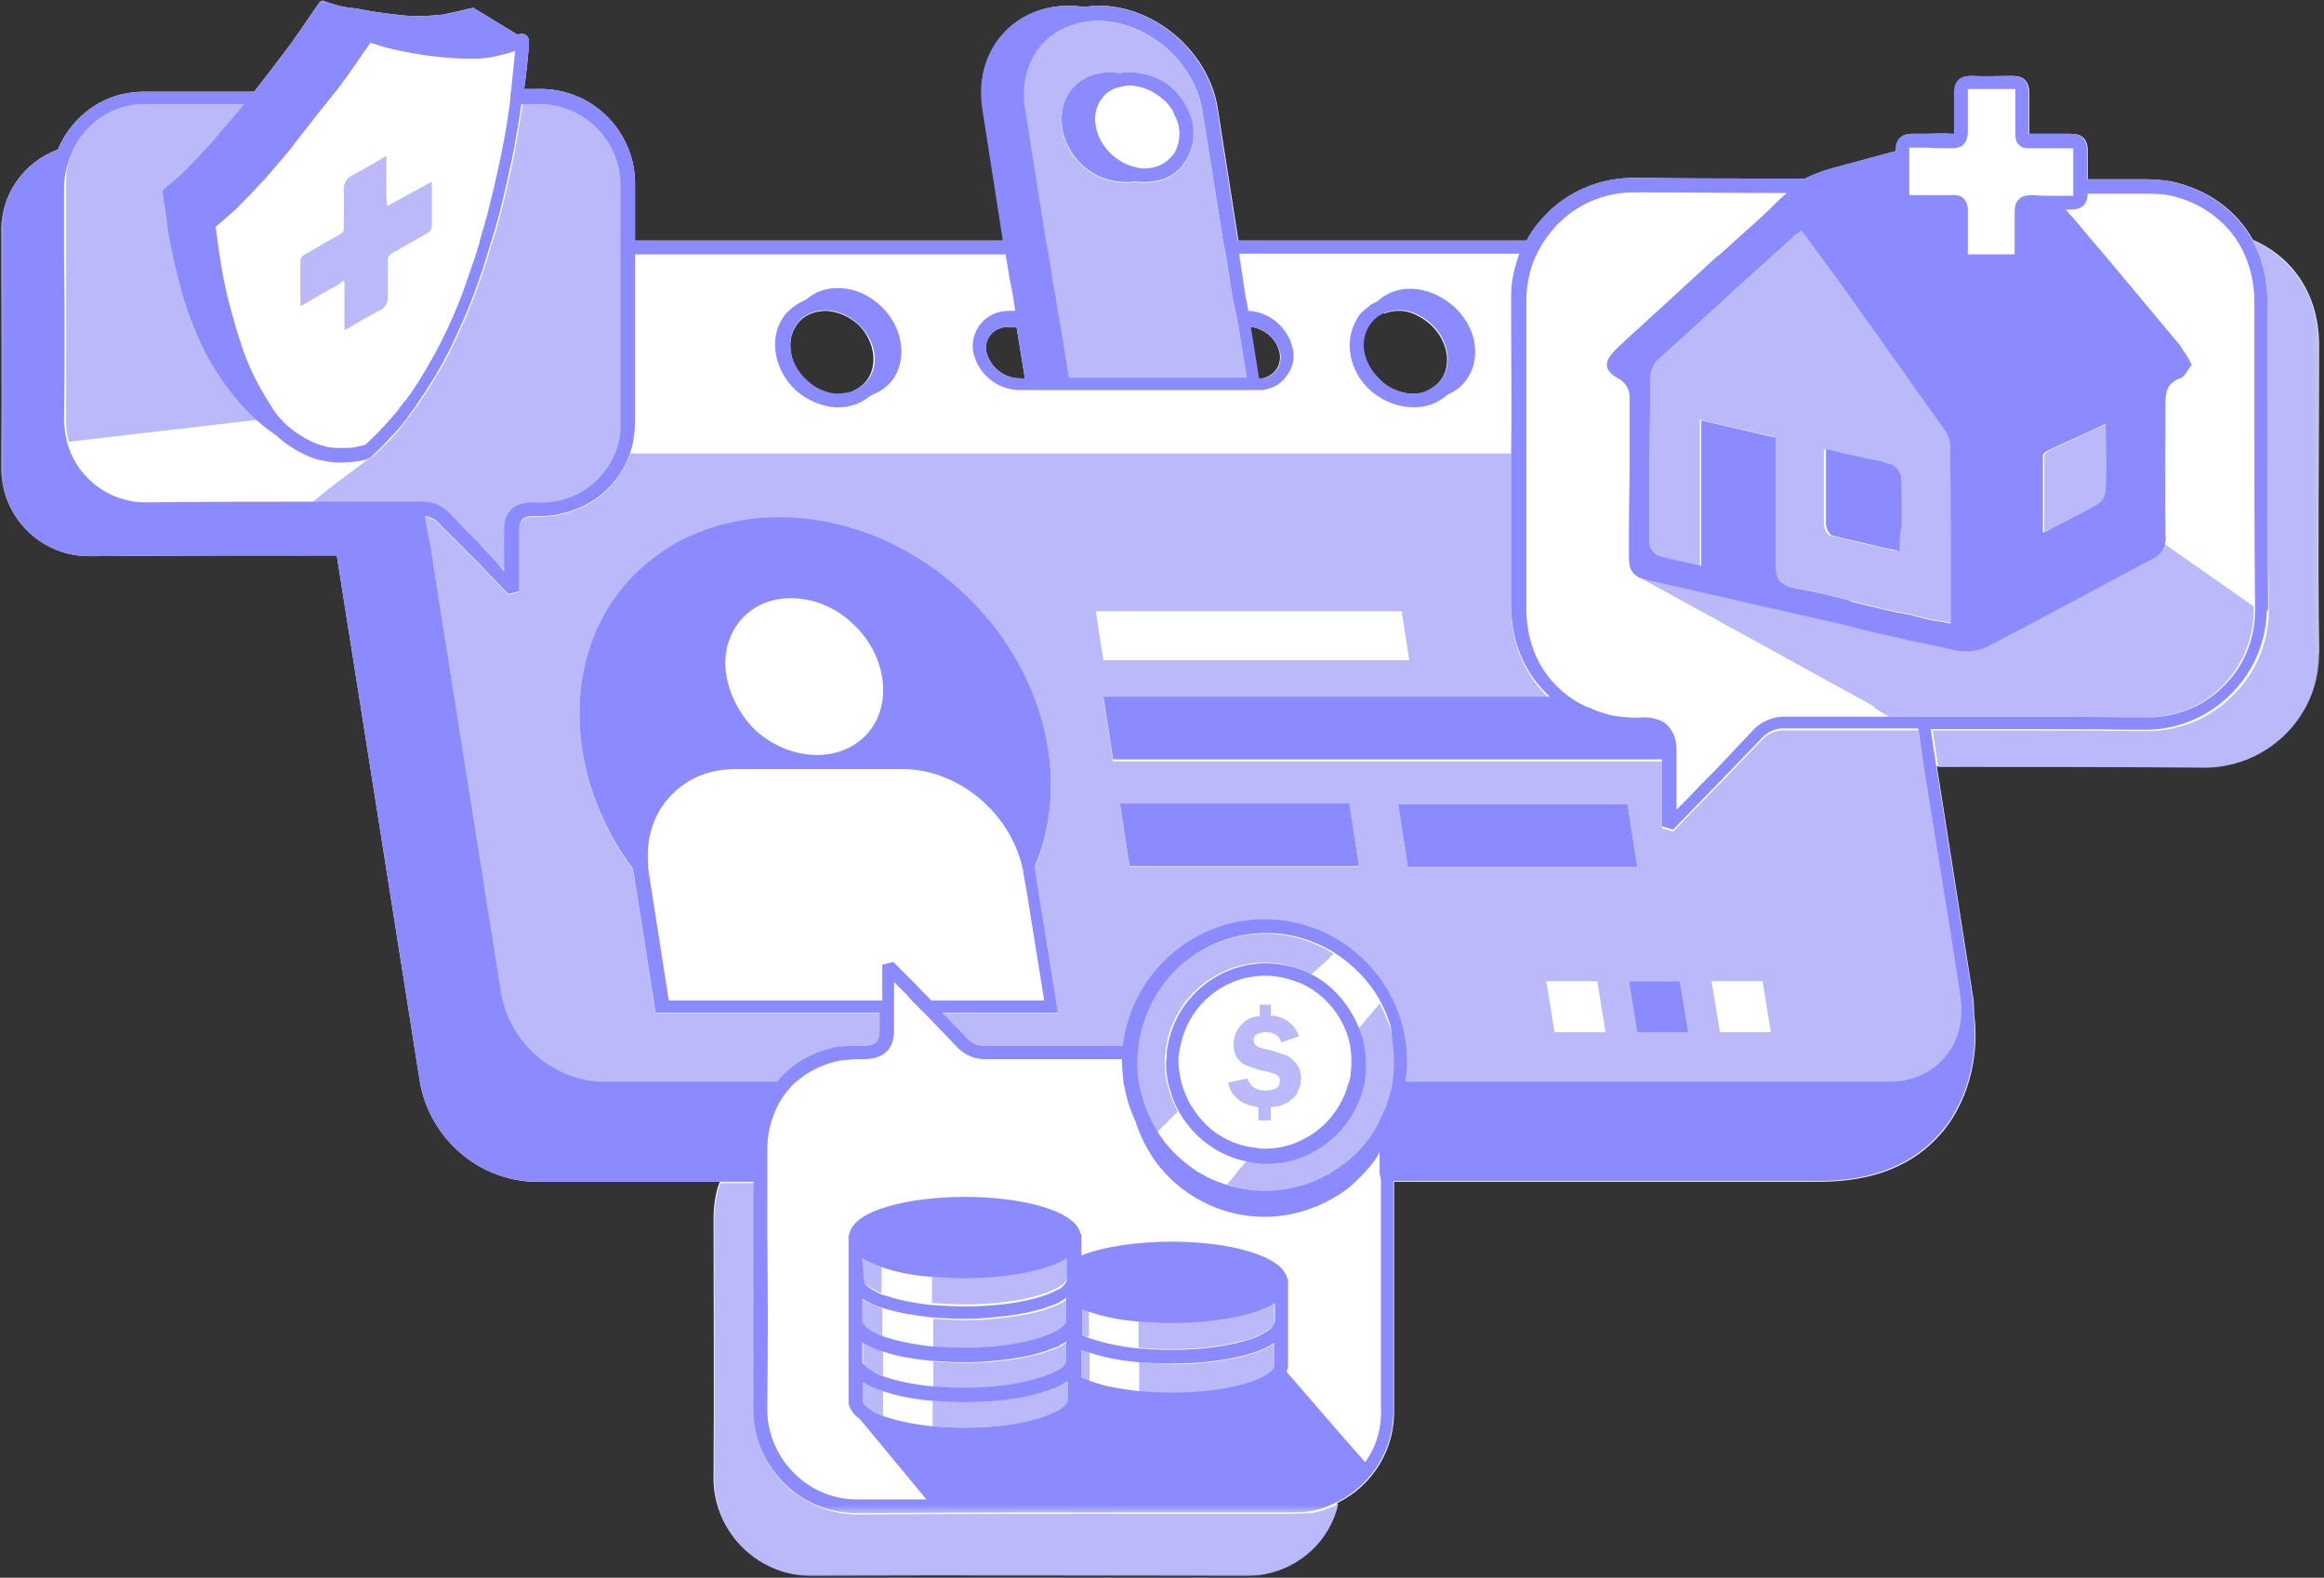
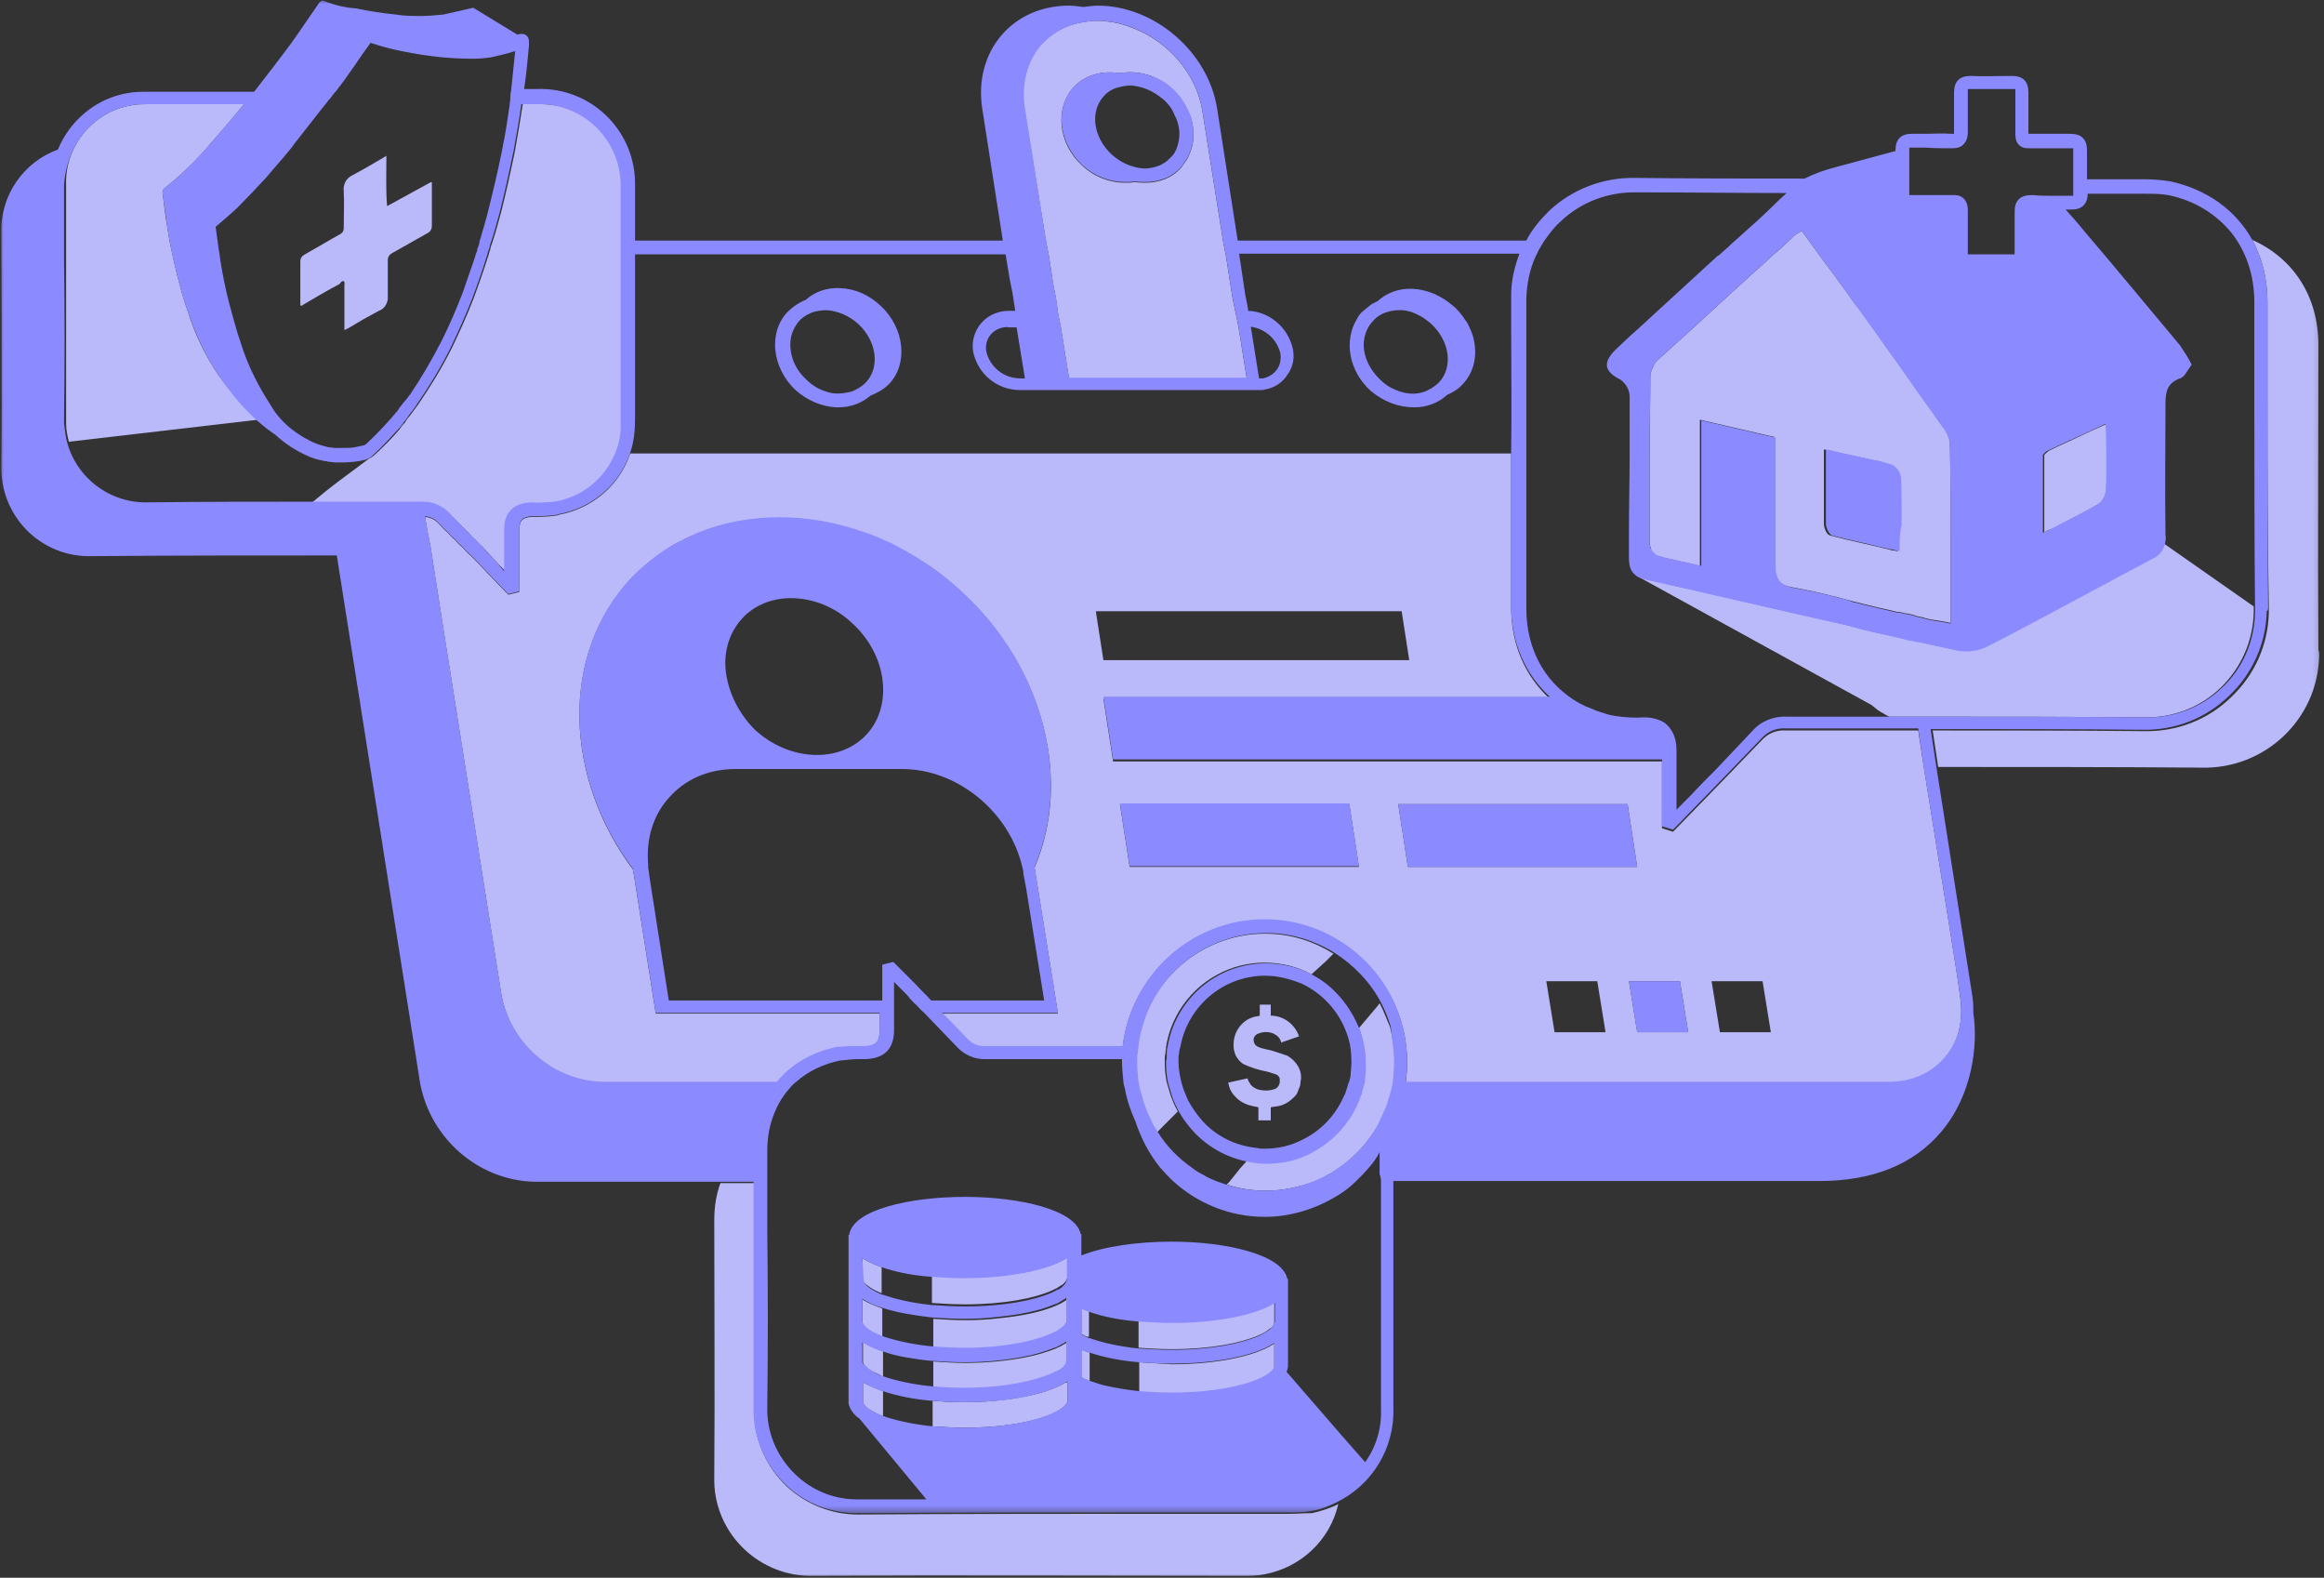
<svg xmlns="http://www.w3.org/2000/svg" width="305" height="207" viewBox="0 0 305 207" fill="none">
  <rect x="0" y="0" width="305" height="207" fill="#333333" stroke="none" />
  <mask id="mask0_781_3212" style="mask-type:luminance" maskUnits="userSpaceOnUse" x="0" y="0" width="305" height="207">
-     <path d="M0 0H304.816V207H0V0Z" fill="white" />
-   </mask>
+     </mask>
  <g mask="url(#mask0_781_3212)">
    <path d="M304.359 85.257C304.175 71.969 304.359 58.681 304.359 45.304C304.359 38.886 301.099 33.824 295.676 31.471C293.507 27.589 289.803 24.875 284.919 23.79C283.746 23.612 282.572 23.518 281.488 23.518C278.957 23.518 276.515 23.518 273.984 23.518C273.984 22.255 273.984 20.987 273.984 19.724C273.984 19.001 273.8 18.456 273.439 18.095C273.077 17.733 272.538 17.555 271.726 17.555C270.908 17.555 270.007 17.555 269.195 17.555C268.289 17.555 267.293 17.555 266.392 17.555C266.303 17.555 266.303 17.555 266.303 17.555V17.46C266.303 16.559 266.303 15.653 266.303 14.752C266.303 13.845 266.303 13.033 266.303 12.132C266.303 11.409 266.119 10.864 265.758 10.502C265.396 10.141 264.857 9.963 264.134 9.963C262.231 9.963 260.424 10.052 258.705 9.963C257.982 9.963 257.442 10.141 257.081 10.502C256.719 10.864 256.536 11.409 256.536 12.132C256.536 12.855 256.536 13.578 256.536 14.301C256.536 15.291 256.536 16.287 256.536 17.283C256.536 17.46 256.536 17.555 256.536 17.555C256.447 17.555 256.358 17.555 256.174 17.555C255.001 17.46 253.916 17.555 252.831 17.555C252.197 17.555 251.569 17.555 250.935 17.555C250.301 17.555 249.755 17.733 249.394 18.095C249.032 18.456 248.855 19.001 248.855 19.63C248.855 19.724 248.855 19.813 248.855 19.813C246.14 20.536 243.52 21.259 240.812 21.983C239.455 22.344 238.186 22.794 236.924 23.429C229.509 23.429 222.095 23.429 214.775 23.34C210.526 23.251 206.46 24.786 203.384 27.678C202.21 28.852 201.126 30.12 200.403 31.566H162.53L159.816 14.207C158.642 6.798 151.59 0.741 144.175 0.741C143.547 0.741 142.913 0.83 142.279 0.919C141.644 0.83 141.016 0.741 140.382 0.741C136.856 0.741 133.691 2.098 131.521 4.629C129.352 7.16 128.451 10.591 128.991 14.207L131.705 31.566H83.342C83.342 29.213 83.342 26.866 83.342 24.513C83.342 24.241 83.342 24.063 83.342 23.79C83.165 16.921 77.469 11.498 70.6 11.676C69.966 11.676 69.42 11.676 68.786 11.676C69.059 9.868 69.242 7.972 69.42 5.98C69.42 5.53 69.509 4.99 69.059 4.629C68.697 4.356 68.247 4.445 67.885 4.534L62.101 1.013C62.101 1.013 59.481 1.642 58.124 1.914C57.217 2.003 56.221 2.098 55.32 2.098C54.236 2.098 53.062 2.098 51.978 1.914C50.259 1.737 48.451 1.464 46.732 1.102C45.286 1.013 43.84 0.652 42.483 0.107C42.305 0.018 42.121 0.107 41.944 0.29C40.948 1.737 39.952 3.183 38.956 4.629C37.967 6.075 36.882 7.426 35.797 8.878C34.98 9.963 34.167 10.953 33.356 12.037C28.656 12.037 24.044 12.037 19.433 12.037C18.533 12.037 17.626 12.037 16.719 12.221C12.475 12.944 9.127 15.925 7.592 19.63C3.07 21.259 -0.001 25.687 0.177 30.57C0.177 40.782 0.272 51 0.177 61.123C0.177 61.307 0.177 61.485 0.177 61.757C0.361 68.081 5.606 73.149 12.019 72.965C22.776 72.876 33.444 72.876 44.202 72.876L55.137 142.119C56.494 149.35 62.735 154.862 70.143 155.045H94.461C93.916 156.492 93.649 158.116 93.649 159.923C93.649 171.131 93.738 182.344 93.649 193.552C93.649 193.825 93.649 194.002 93.649 194.275C93.827 201.233 99.706 206.751 106.664 206.567C125.464 206.478 144.175 206.567 162.981 206.567C163.882 206.567 164.877 206.567 165.784 206.389C170.662 205.483 174.461 201.867 175.546 197.167C180.157 194.909 183.138 190.114 182.954 184.78C182.954 181.26 182.954 177.733 182.954 174.207C182.954 167.877 182.954 161.458 182.954 155.045H238.82C245.873 155.045 251.207 152.876 254.823 148.627C258.978 143.743 259.701 137.146 259.066 132.986C259.066 132.174 259.066 131.362 258.889 130.455L254.189 100.537C265.758 100.537 277.327 100.448 288.807 100.625C297.122 100.809 303.998 94.296 304.175 85.98C304.359 85.802 304.359 85.53 304.359 85.257ZM113.445 50.277L113.356 50.366C112.899 50.816 112.271 51.178 111.637 51.451C111.092 51.634 110.552 51.723 109.918 51.723C109.379 51.723 108.834 51.634 108.383 51.451C107.476 51.178 106.575 50.639 105.852 49.916C104.045 48.286 103.411 46.028 103.861 44.131C104.045 43.408 104.406 42.774 104.857 42.228C104.946 42.14 105.129 41.962 105.218 41.867C105.669 41.505 106.303 41.144 106.937 40.966C107.387 40.877 107.927 40.782 108.472 40.782C109.918 40.877 111.453 41.505 112.633 42.59C114.891 44.759 115.341 48.286 113.445 50.277ZM167.954 46.389C168.042 47.112 167.954 47.835 167.497 48.469C167.047 49.104 166.413 49.465 165.689 49.643C165.512 49.643 165.328 49.643 165.15 49.643L164.066 42.863C166.051 43.135 167.592 44.493 167.954 46.389ZM181.781 41.144L181.87 41.055C182.415 40.877 182.954 40.782 183.5 40.782C183.588 40.782 183.677 40.782 183.677 40.782C184.584 40.782 185.396 41.055 186.208 41.505C186.753 41.778 187.204 42.14 187.66 42.501L187.749 42.59C190.191 44.854 190.641 48.286 188.745 50.277C188.2 50.816 187.565 51.178 186.937 51.451C185.758 51.812 184.4 51.723 183.138 51.178C182.415 50.911 181.692 50.455 181.058 49.827C179.612 48.469 178.8 46.662 178.888 44.943C178.977 43.858 179.339 42.952 180.062 42.14C180.062 42.14 180.157 42.14 180.157 42.051C180.246 41.962 180.246 41.962 180.335 41.867C180.696 41.505 181.147 41.239 181.603 41.055L181.781 41.144ZM134.508 49.643H133.874C131.705 49.643 129.897 48.108 129.441 46.117C129.174 44.581 130.164 43.224 131.705 42.952C131.883 42.952 132.156 42.863 132.428 42.952H133.418L134.508 49.643Z" fill="white" />
  </g>
  <mask id="mask1_781_3212" style="mask-type:luminance" maskUnits="userSpaceOnUse" x="7" y="1" width="298" height="206">
    <path d="M7.866 1.345H304.817V207H7.866V1.345Z" fill="white" />
  </mask>
  <g mask="url(#mask1_781_3212)">
    <path d="M304.361 86.075C304.177 94.391 297.219 100.898 288.993 100.714C277.423 100.626 265.943 100.626 254.368 100.626L253.645 95.837C262.778 95.837 272.178 95.837 281.4 95.926C285.644 96.014 289.716 94.479 292.786 91.498C295.862 88.606 297.669 84.623 297.758 80.379C297.758 80.107 297.758 79.834 297.758 79.562C297.581 70.434 297.581 61.123 297.581 52.174C297.581 48.019 297.581 43.858 297.581 39.609C297.581 36.539 296.858 33.824 295.589 31.471C301.012 33.913 304.266 38.886 304.266 45.305C304.266 58.593 304.177 71.88 304.266 85.257C304.361 85.53 304.361 85.803 304.361 86.075ZM169.129 198.614C163.072 198.614 157.014 198.614 150.957 198.614C138.487 198.614 125.561 198.614 112.901 198.702C112.812 198.702 112.634 198.702 112.54 198.702C109.108 198.702 105.759 197.345 103.229 194.998C100.609 192.467 99.074 189.125 98.985 185.503C98.985 185.237 98.985 185.053 98.985 184.78C99.074 177.099 99.074 169.323 98.985 161.731C98.985 159.562 98.985 157.393 98.985 155.223H94.552C94.012 156.669 93.74 158.299 93.74 160.107C93.74 171.315 93.829 182.522 93.74 193.73C93.74 194.002 93.74 194.186 93.74 194.453C93.918 201.417 99.797 206.929 106.755 206.751C125.561 206.656 144.272 206.751 163.072 206.751C163.978 206.751 164.968 206.751 165.875 206.567C170.753 205.666 174.552 202.051 175.636 197.345C174.552 197.89 173.378 198.252 172.199 198.525C171.114 198.525 170.124 198.614 169.129 198.614ZM257.26 130.906C257.355 131.724 257.444 132.536 257.355 133.347C257.26 135.428 256.537 137.324 255.186 138.865C253.378 140.94 250.848 142.024 247.861 142.024H184.497C184.586 141.212 184.675 140.311 184.675 139.405C184.675 129.098 176.271 120.694 165.964 120.694C156.38 120.694 148.426 128.013 147.342 137.324C145.985 137.324 144.633 137.324 143.276 137.324C138.665 137.324 134.054 137.324 129.354 137.324C128.358 137.419 127.457 136.963 126.823 136.24C125.827 135.155 124.743 134.071 123.658 132.986H138.849L135.862 114.364C135.862 114.186 135.773 114.002 135.773 113.825C140.656 102.522 137.13 87.699 126.189 77.665C123.569 75.223 120.766 73.327 117.785 71.792C117.151 71.43 116.516 71.157 115.888 70.885C115.165 70.523 114.442 70.251 113.624 69.984C106.121 67.269 98.262 67.269 91.57 69.984C90.936 70.251 90.213 70.523 89.579 70.885C89.04 71.157 88.494 71.43 87.955 71.792C86.058 72.965 84.251 74.411 82.71 76.041C73.494 85.98 74.033 101.983 83.071 114.097C83.071 114.275 83.071 114.459 83.166 114.637L86.058 132.986H115.432C115.432 133.798 115.432 134.521 115.432 135.339C115.432 136.785 114.892 137.235 113.535 137.324C112.901 137.324 112.273 137.324 111.728 137.324C111.277 137.324 110.732 137.419 110.193 137.419C110.104 137.419 110.104 137.419 110.009 137.419C106.666 138.047 103.863 139.677 101.966 142.024H79.094C72.587 141.847 66.98 136.963 65.807 130.544L58.036 81.553L56.496 71.697L56.318 70.796L56.134 69.889L55.773 67.815C56.496 67.904 57.13 68.176 57.58 68.716C57.942 69.077 58.303 69.528 58.76 69.889C59.026 70.162 59.299 70.523 59.66 70.796C59.933 71.069 60.206 71.43 60.567 71.697C61.018 72.153 61.379 72.604 61.83 72.965C62.553 73.688 63.276 74.411 63.91 75.134L66.713 78.027L68.159 77.665V74.773C68.159 73.872 68.159 72.965 68.159 72.058C68.159 71.969 68.159 71.88 68.159 71.697C68.159 71.43 68.159 71.069 68.159 70.796C68.159 70.523 68.159 70.162 68.159 69.889C68.159 69.8 68.159 69.622 68.159 69.528C68.159 68.265 68.61 67.904 69.784 67.815C70.868 67.815 71.953 67.815 73.037 67.631C73.132 67.631 73.221 67.631 73.31 67.542C77.832 66.73 81.353 63.565 82.71 59.499H198.324C198.324 62.119 198.324 64.65 198.324 67.18C198.324 68.081 198.324 68.988 198.324 69.889C198.324 70.162 198.324 70.523 198.324 70.796C198.324 71.069 198.324 71.43 198.324 71.697C198.324 74.411 198.324 77.031 198.324 79.745C198.324 84.623 200.227 88.784 203.386 91.676H144.811L146.079 99.903H218.12C218.12 99.991 218.12 100.086 218.12 100.175C218.12 101.799 218.12 103.518 218.12 105.148V108.668L219.566 109.125L219.927 108.763C221.012 107.678 222.008 106.594 223.092 105.509C224.177 104.425 225.173 103.34 226.257 102.255C227.887 100.537 229.6 98.818 231.23 97.099C232.042 96.198 233.215 95.742 234.395 95.837C238.372 95.837 242.349 95.837 246.414 95.837C246.687 95.837 247.049 95.837 247.321 95.837C247.588 95.837 247.949 95.837 248.222 95.837C249.129 95.837 249.941 95.837 250.842 95.837C251.114 95.837 251.476 95.837 251.749 95.837L252.472 100.626L255.814 121.417L256.899 128.286L257.26 130.906ZM143.815 80.196L144.811 86.615H184.947L183.952 80.196H143.815ZM178.351 113.736L177.083 105.509H146.98L148.249 113.736H178.351ZM184.764 113.736H214.866L213.604 105.509H183.501L184.764 113.736ZM210.711 135.428L209.627 128.736H202.935L204.02 135.428H210.711ZM221.557 135.428L220.473 128.736H213.781L214.866 135.428H221.557ZM232.403 135.428L231.319 128.736H224.627L225.718 135.428H232.403ZM134.415 14.118C133.965 11.048 134.688 8.155 136.496 5.98C137.942 4.356 139.838 3.272 142.102 2.91C142.731 2.821 143.276 2.726 143.999 2.726C144.449 2.726 144.811 2.726 145.261 2.821C146.441 2.91 147.703 3.272 148.788 3.722C153.399 5.53 157.103 9.779 157.826 14.752L160.541 31.833L160.725 32.74L160.902 33.641L161.714 38.886L161.898 39.793L162.076 40.694L162.171 41.055L162.348 41.962L162.532 42.863L163.617 49.643H140.295L139.21 42.863L139.026 41.962L138.849 41.055L138.576 39.07L138.392 38.163L138.214 37.262L137.669 33.641L137.491 32.74L137.308 31.833L134.415 14.118ZM142.008 21.71C143.638 23.251 145.718 23.974 147.614 23.974C148.065 23.974 148.521 23.974 148.972 23.879C149.422 23.974 149.873 23.974 150.329 23.974C152.137 23.974 153.849 23.34 155.029 21.983C155.118 21.894 155.207 21.805 155.207 21.71C155.479 21.349 155.752 20.987 155.93 20.625C156.202 19.991 156.475 19.363 156.564 18.64C156.742 17.283 156.564 15.837 155.93 14.568C155.568 13.756 155.118 13.033 154.484 12.31C154.306 12.132 154.122 11.949 153.944 11.771C153.672 11.498 153.31 11.226 152.949 10.953C151.141 9.69 148.972 9.24 146.98 9.602C144.722 9.24 142.464 9.779 140.923 11.409C138.392 14.207 138.849 18.818 142.008 21.71ZM214.416 75.496L214.504 75.585C214.416 75.496 214.416 75.496 214.416 75.496ZM246.503 93.211L247.588 93.845L247.949 94.029C248.856 94.029 249.852 94.029 250.753 94.029C250.937 94.029 251.209 94.029 251.387 94.029C251.66 94.029 252.021 94.029 252.294 94.029C252.561 94.029 252.922 94.029 253.195 94.029C262.417 94.029 271.906 94.029 281.306 94.118C285.105 94.207 288.72 92.85 291.435 90.23C294.143 87.61 295.678 84.084 295.773 80.379C295.773 80.107 295.773 79.923 295.773 79.656V79.562L284.02 71.335C283.747 72.153 283.208 72.876 282.39 73.238C275.159 77.031 268.018 81.008 260.787 84.718C259.525 85.346 258.078 85.53 256.721 85.257C255.091 84.896 253.378 84.534 251.749 84.173C251.476 84.084 251.114 83.995 250.848 83.995C250.575 83.9 250.214 83.811 249.941 83.811C248.133 83.361 246.237 82.999 244.429 82.549C244.067 82.454 243.795 82.365 243.433 82.276C243.072 82.187 242.799 82.092 242.438 82.004C233.577 80.018 224.722 77.938 215.862 75.946C215.411 75.857 215.139 75.769 214.866 75.585L245.602 92.488L246.503 93.211ZM216.585 71.697C216.496 71.519 216.496 71.335 216.496 71.157C216.496 71.069 216.496 70.885 216.496 70.796C216.496 70.523 216.496 70.162 216.496 69.889C216.496 66.457 216.496 63.02 216.496 59.493C216.496 56.151 216.585 52.808 216.585 49.465C216.585 49.282 216.585 49.104 216.674 48.831C216.768 48.47 216.946 48.108 217.13 47.746C217.219 47.563 217.397 47.385 217.492 47.296C218.392 46.478 219.388 45.577 220.289 44.759C220.562 44.493 220.923 44.22 221.196 43.947C221.468 43.675 221.83 43.408 222.097 43.136C225.445 40.059 228.877 36.9 232.315 33.824C232.587 33.552 232.854 33.279 233.126 33.101C233.399 32.829 233.672 32.651 233.938 32.378C234.484 31.833 235.023 31.383 235.568 30.843C235.841 30.66 236.108 30.482 236.469 30.298C237.826 32.195 239.273 34.186 240.719 36.083C241.626 37.351 242.621 38.708 243.522 39.971C243.706 40.243 243.973 40.516 244.156 40.782C244.968 41.867 245.691 42.952 246.503 44.036C247.861 46.028 249.307 47.924 250.664 49.916C252.021 51.901 253.467 53.804 254.825 55.789C255.364 56.423 255.725 57.146 255.909 57.958C255.998 62.753 255.998 67.631 255.998 72.515C255.998 75.585 255.998 78.572 255.998 81.731C255.275 81.553 254.641 81.464 254.007 81.369C253.467 81.28 252.922 81.192 252.383 81.008C251.932 80.919 251.476 80.83 251.025 80.646C250.664 80.557 250.391 80.469 250.03 80.469C249.668 80.379 249.396 80.285 249.034 80.285C247.049 79.834 245.057 79.384 242.983 78.839C242.621 78.75 242.349 78.661 241.987 78.572C241.626 78.477 241.353 78.388 240.991 78.299C240.452 78.21 239.907 78.027 239.456 77.938C238.01 77.576 236.564 77.303 235.118 77.031C234.033 76.853 233.399 76.403 233.126 75.857C233.038 75.68 232.949 75.407 232.949 75.134C232.854 74.862 232.854 74.5 232.854 74.05V73.961C232.854 73.149 232.854 72.42 232.854 71.608C232.854 71.335 232.854 70.974 232.854 70.707C232.854 70.434 232.854 70.162 232.854 69.889V69.8C232.854 66.369 232.854 62.931 232.854 59.405C232.854 58.681 232.854 57.958 232.854 57.324L223.092 55.066V74.233C222.553 74.139 222.008 73.961 221.557 73.872C220.562 73.688 219.566 73.415 218.665 73.238C218.215 73.149 217.758 72.965 217.308 72.876C217.035 72.692 216.768 72.42 216.585 72.153C216.768 72.058 216.674 71.88 216.585 71.697ZM248.044 60.946C247.683 60.851 247.41 60.762 247.049 60.673C246.687 60.584 246.414 60.489 246.053 60.4C245.964 60.4 245.964 60.4 245.875 60.4C244.696 60.128 243.433 59.861 242.165 59.588C241.264 59.405 240.357 59.227 239.367 58.954C239.367 59.132 239.367 59.316 239.367 59.588C239.367 61.935 239.367 64.105 239.367 66.185C239.367 66.997 239.367 67.815 239.367 68.716C239.367 69.261 239.729 70.162 240.179 70.251C240.268 70.251 240.452 70.346 240.541 70.346C242.888 70.974 245.241 71.43 247.772 72.058C248.044 72.153 248.406 72.242 248.673 72.242C248.767 72.242 248.945 72.331 249.034 72.331C249.034 71.157 249.034 69.984 249.034 68.899C249.034 66.73 249.034 64.65 248.945 62.658C249.129 61.935 248.673 61.307 248.044 60.946ZM269.197 69.439C270.187 68.988 271.094 68.443 271.995 67.993C272.629 67.72 273.174 67.358 273.713 67.092C274.259 66.819 274.798 66.457 275.343 66.185C275.883 65.823 276.333 65.1 276.428 64.466C276.428 63.476 276.517 62.392 276.517 61.307C276.517 59.493 276.517 57.686 276.517 55.611C274.436 56.512 272.629 57.419 270.821 58.231C270.187 58.504 269.648 58.77 269.102 59.043C268.836 59.132 268.563 59.405 268.379 59.588C268.29 59.677 268.29 59.766 268.29 59.766V59.861C268.29 60.673 268.29 61.485 268.29 62.297C268.29 62.931 268.29 63.476 268.29 64.105C268.29 65.912 268.29 67.815 268.29 69.889C268.474 69.711 268.836 69.528 269.197 69.439ZM28.657 49.193C26.939 46.662 25.581 43.858 24.68 40.966C24.046 39.248 23.596 37.44 23.14 35.632C22.689 33.736 22.239 31.833 21.966 29.848C21.693 28.312 21.515 26.771 21.332 25.236C21.332 25.059 21.427 24.786 21.604 24.697C22.6 23.879 23.596 23.067 24.497 22.166C25.581 21.171 26.577 20.086 27.573 18.907C27.75 18.64 28.023 18.456 28.201 18.184C29.38 16.832 30.554 15.475 31.727 14.029C31.822 13.94 31.911 13.756 32 13.667C27.839 13.667 23.596 13.667 19.435 13.667C18.623 13.667 17.805 13.667 17.082 13.845C14.012 14.39 11.393 16.376 9.946 19.002C9.04 20.625 8.589 22.433 8.678 24.424C8.678 27.678 8.678 30.843 8.678 34.097C8.678 40.966 8.678 48.108 8.678 55.066C8.678 55.25 8.678 55.428 8.678 55.611C8.678 56.423 8.862 57.235 9.04 57.958L33.897 55.066C32.184 53.62 30.465 51.723 28.657 49.193ZM61.468 69.889C61.741 70.162 62.013 70.523 62.375 70.796C62.642 71.069 62.914 71.43 63.276 71.697C63.637 72.153 64.088 72.515 64.449 72.965C64.722 73.327 65.084 73.599 65.356 73.961L66.441 75.045V74.773C66.441 74.05 66.441 73.415 66.441 72.692C66.441 72.42 66.441 72.058 66.441 71.792C66.441 71.519 66.441 71.157 66.441 70.885C66.441 70.612 66.441 70.251 66.441 69.984C66.441 69.8 66.441 69.711 66.441 69.528C66.441 67.358 67.703 66.096 69.967 66.007C70.963 66.007 71.953 66.007 72.948 65.912C73.494 65.823 73.944 65.734 74.484 65.551C77.471 64.65 79.818 62.392 80.991 59.588C81.536 58.231 81.809 56.874 81.714 55.339C81.714 52.085 81.714 48.831 81.714 45.666C81.714 42.14 81.714 38.613 81.714 35.093C81.714 34.82 81.714 34.459 81.714 34.186C81.714 34.008 81.714 33.824 81.714 33.641C81.714 33.552 81.714 33.374 81.714 33.279C81.714 33.101 81.714 32.918 81.714 32.74C81.714 32.467 81.714 32.106 81.714 31.833C81.714 29.486 81.714 27.044 81.714 24.697C81.714 24.513 81.714 24.336 81.714 24.063C81.448 18.184 76.475 13.484 70.69 13.667C69.967 13.667 69.333 13.667 68.61 13.667C68.337 15.475 67.976 17.555 67.614 19.63C67.614 19.813 67.525 19.902 67.525 20.086C66.891 23.156 66.352 25.509 65.807 27.678C65.445 29.036 65.084 30.387 64.633 31.744C64.633 31.833 64.544 31.928 64.544 32.017C64.449 32.195 64.361 32.467 64.361 32.651C64.361 32.74 64.272 32.829 64.272 32.918C64.183 33.101 64.183 33.374 64.088 33.552C64.088 33.641 63.999 33.736 63.999 33.824C63.46 35.543 62.825 37.351 62.191 39.07C61.29 41.417 60.295 43.586 59.299 45.666C58.036 48.197 56.496 50.728 54.872 53.081C54.51 53.531 54.237 53.981 53.876 54.432C53.603 54.794 53.331 55.066 53.153 55.428C52.88 55.7 52.608 56.062 52.43 56.334C51.434 57.508 50.349 58.593 49.265 59.588C48.992 59.861 48.725 60.039 48.364 60.222L44.476 63.115L43.658 63.743L42.846 64.377L40.861 66.007C41.489 66.007 42.212 66.007 42.846 66.007C42.935 66.007 42.935 66.007 43.03 66.007C43.297 66.007 43.658 66.007 43.931 66.007C44.203 66.007 44.565 66.007 44.837 66.007C47.819 66.007 50.8 66.007 53.787 66.007C54.054 66.007 54.415 66.007 54.688 66.007C54.961 66.007 55.138 66.007 55.411 66.007C55.5 66.007 55.5 66.007 55.595 66.007C55.595 66.007 55.595 66.007 55.684 66.007C56.952 66.007 58.214 66.546 59.121 67.542C59.844 68.265 60.656 69.077 61.468 69.889ZM45.11 36.9C45.288 36.989 45.199 37.262 45.199 37.44C45.199 38.975 45.199 40.516 45.199 42.14C45.199 42.501 45.199 42.863 45.199 43.313C45.377 43.224 45.561 43.136 45.738 43.047C46.373 42.685 47.096 42.229 47.73 41.867C48.364 41.506 49.087 41.144 49.715 40.782C50.533 40.516 50.984 39.609 50.895 38.797C50.895 38.708 50.895 38.613 50.895 38.613C50.895 38.252 50.895 37.801 50.895 37.44C50.895 37.078 50.895 36.628 50.895 36.266C50.895 35.543 50.895 34.82 50.895 34.097C50.895 33.736 51.072 33.463 51.345 33.279C52.969 32.378 54.51 31.471 56.134 30.571C56.496 30.387 56.679 30.025 56.679 29.664C56.679 27.767 56.679 25.959 56.679 24.063C56.679 23.974 56.679 23.879 56.584 23.879L50.8 27.044C50.622 24.786 50.711 22.706 50.711 20.448C49.176 21.349 47.819 22.166 46.284 22.978C45.472 23.34 45.015 24.152 45.11 25.059C45.199 26.683 45.11 28.312 45.11 29.936C45.11 30.209 45.015 30.482 44.749 30.66C43.119 31.566 41.489 32.556 39.865 33.463C39.592 33.641 39.414 33.913 39.414 34.275C39.414 35.994 39.414 37.801 39.414 39.609C39.414 40.243 39.414 40.243 39.954 39.882C41.489 38.975 43.03 38.074 44.565 37.262C44.749 36.989 44.926 36.806 45.11 36.9ZM149.511 178.729V182.611C150.779 182.706 152.225 182.795 153.761 182.795C161.809 182.795 166.96 180.803 167.232 179.357V179.268V176.287C164.518 178.095 159.095 178.996 153.761 178.996C152.403 178.907 150.957 178.818 149.511 178.729ZM141.919 178.095V180.715C142.28 180.898 142.642 181.076 143.003 181.165V177.461C142.642 177.372 142.28 177.188 141.919 177.099V178.095ZM142.914 175.38V172.038C142.553 171.949 142.28 171.765 141.919 171.676V175.019C142.191 175.108 142.369 175.292 142.642 175.38C142.731 175.38 142.826 175.38 142.914 175.38ZM167.232 173.484V170.864C164.518 172.577 159.095 173.484 153.761 173.484C152.314 173.484 150.779 173.395 149.422 173.3V176.827H149.511C150.779 176.921 152.225 177.01 153.761 177.01C158.911 177.01 162.894 176.198 165.152 175.203C165.875 174.93 166.325 174.568 166.687 174.296C167.048 174.118 167.232 173.757 167.232 173.484ZM113.263 183.968C113.357 184.419 113.897 184.875 114.804 185.326C115.165 185.503 115.527 185.687 115.888 185.776V182.522C114.892 182.161 113.986 181.799 113.263 181.349V183.968ZM136.407 182.795C133.603 183.518 130.166 183.968 126.645 183.968C126.462 183.968 126.373 183.968 126.189 183.968C124.927 183.968 123.658 183.88 122.396 183.791V187.133C123.658 187.222 125.104 187.311 126.645 187.311C134.872 187.311 140.111 185.237 140.111 183.696V181.26C140.022 181.349 139.933 181.438 139.75 181.438C138.849 181.983 137.669 182.433 136.407 182.795ZM115.888 179.903V177.283C114.892 176.921 113.986 176.56 113.263 176.104V178.729C113.263 178.818 113.357 178.907 113.446 179.091C113.624 179.357 114.081 179.719 114.62 179.992C114.981 180.175 115.432 180.353 115.888 180.626V179.903ZM140.111 178.095V176.104C139.933 176.198 139.661 176.376 139.477 176.465C139.21 176.649 138.938 176.738 138.576 176.921C137.403 177.372 136.045 177.822 134.51 178.095C132.157 178.545 129.443 178.818 126.734 178.818C125.288 178.818 123.931 178.729 122.485 178.634V181.983C123.753 182.072 125.199 182.161 126.734 182.161C132.43 182.161 136.679 181.165 138.754 179.992C138.849 179.992 138.938 179.903 139.026 179.903C139.21 179.814 139.388 179.63 139.572 179.541C139.838 179.357 139.933 179.18 140.022 178.996C140.111 178.818 140.111 178.729 140.111 178.634V178.095ZM113.174 172.939V173.573C113.174 173.662 113.263 173.757 113.357 173.845C113.535 174.118 113.897 174.48 114.442 174.746C114.804 174.93 115.254 175.203 115.793 175.38V171.676C114.804 171.315 113.897 170.953 113.174 170.503V172.939ZM140.111 172.85V170.408C140.022 170.503 139.933 170.503 139.933 170.592C139.75 170.68 139.661 170.769 139.477 170.864C139.21 171.042 138.938 171.131 138.576 171.315C136.679 172.127 134.054 172.672 131.25 172.939C129.804 173.122 128.269 173.211 126.734 173.211C125.288 173.211 123.931 173.122 122.485 173.033V176.921C123.753 177.01 125.199 177.099 126.734 177.099C132.246 177.099 136.496 176.104 138.576 175.019C138.665 174.93 138.849 174.93 138.938 174.841L139.026 174.746C139.299 174.568 139.477 174.48 139.661 174.296C139.838 174.118 139.933 174.023 140.022 173.845C140.022 173.757 140.111 173.757 140.111 173.662C140.111 173.573 140.111 173.573 140.111 173.484V172.85ZM113.897 168.695C114.258 168.962 114.804 169.323 115.527 169.596C115.616 169.596 115.704 169.685 115.704 169.685V166.253C114.709 165.892 113.897 165.53 113.174 165.08V167.877C113.263 168.15 113.535 168.422 113.897 168.695ZM140.111 167.699V164.985C137.403 166.704 131.974 167.61 126.645 167.61C125.199 167.61 123.658 167.516 122.307 167.427V170.953H122.396C123.658 171.042 125.104 171.131 126.645 171.131C131.796 171.131 135.773 170.319 138.031 169.323C138.214 169.234 138.392 169.145 138.576 169.057C138.665 169.057 138.754 168.962 138.754 168.962C139.026 168.784 139.299 168.6 139.477 168.511C139.477 168.511 139.572 168.511 139.572 168.422C139.838 168.15 140.022 167.972 140.022 167.699C140.111 167.877 140.111 167.788 140.111 167.699ZM181.059 131.629L180.787 131.99L178.351 134.883C178.89 136.329 179.163 137.87 179.163 139.405C179.163 140.039 179.074 140.578 179.074 141.212C179.074 141.485 178.979 141.758 178.979 142.024C178.979 142.119 178.89 142.208 178.89 142.297C178.801 142.481 178.801 142.747 178.712 142.931C178.712 143.109 178.618 143.204 178.618 143.382C178.529 143.565 178.529 143.743 178.44 143.832C177.355 146.819 175.186 149.35 172.383 150.885C170.486 151.881 168.406 152.515 166.148 152.515C165.33 152.515 164.518 152.42 163.706 152.242L162.799 153.238L162.076 154.139L161.353 155.046L160.991 155.407C162.621 155.946 164.34 156.219 166.148 156.219C168.317 156.219 170.391 155.769 172.383 155.046C173.017 154.773 173.74 154.5 174.279 154.139C174.374 154.05 174.552 153.961 174.641 153.961C175.002 153.777 175.364 153.505 175.725 153.238C177.806 151.792 179.613 149.8 180.882 147.631C181.059 147.27 181.243 146.908 181.421 146.458C181.605 146.096 181.783 145.64 181.966 145.278C182.144 144.828 182.328 144.288 182.417 143.832C182.506 143.565 182.594 143.204 182.689 142.931C182.778 142.659 182.778 142.297 182.867 142.024C182.956 141.212 183.051 140.311 183.051 139.405C183.051 137.781 182.778 136.24 182.417 134.705C181.966 133.709 181.605 132.624 181.059 131.629ZM174.012 126.117L175.002 125.121C172.383 123.497 169.401 122.501 166.053 122.501C158.372 122.501 151.864 127.652 149.784 134.705C149.511 135.517 149.333 136.423 149.244 137.324C149.244 137.597 149.149 137.959 149.149 138.231C149.149 138.504 149.149 138.865 149.061 139.132C149.061 139.227 149.061 139.316 149.061 139.405C149.061 140.311 149.149 141.123 149.244 142.024C149.333 142.297 149.333 142.659 149.422 142.931C149.511 143.204 149.606 143.565 149.695 143.832C150.056 145.011 150.418 146.096 150.957 147.181C151.23 147.72 151.502 148.17 151.775 148.627L153.221 147.181L154.572 145.823C154.211 145.189 153.944 144.555 153.672 143.832C153.583 143.565 153.488 143.204 153.399 142.931C153.31 142.659 153.221 142.297 153.126 142.024C152.949 141.212 152.86 140.311 152.86 139.405C152.86 139.316 152.86 139.227 152.86 139.132C152.86 138.865 152.86 138.504 152.949 138.231C152.949 137.959 153.037 137.597 153.037 137.324C154.033 131.089 159.456 126.3 165.964 126.3C168.222 126.3 170.302 126.84 172.11 127.836L174.012 126.117ZM166.776 146.997V145.278C167.137 145.189 167.499 145.189 167.86 145.1C168.678 144.917 169.307 144.466 169.852 143.927C170.124 143.654 170.302 143.382 170.391 143.02C170.486 142.747 170.664 142.481 170.664 142.119C170.664 141.847 170.753 141.663 170.753 141.396C170.753 140.489 170.391 139.766 169.763 139.132C169.49 138.865 169.218 138.682 168.945 138.504C168.678 138.409 168.406 138.32 168.133 138.231C167.499 138.047 166.871 137.781 166.236 137.686C165.875 137.597 165.424 137.508 165.063 137.324C164.701 137.147 164.518 136.785 164.518 136.423C164.518 136.062 164.79 135.7 165.152 135.606C165.786 135.339 166.509 135.339 167.137 135.606C167.683 135.878 168.044 136.24 168.133 136.785L170.486 135.967C169.941 134.432 168.583 133.347 166.96 133.259C166.871 133.259 166.871 133.259 166.776 133.259V131.812H165.33V133.259C165.063 133.347 164.79 133.347 164.518 133.436C162.894 133.893 161.809 135.517 161.898 137.235V137.324C161.898 137.597 161.987 137.959 162.076 138.231C162.171 138.593 162.437 138.865 162.621 139.132C162.799 139.316 163.072 139.588 163.344 139.677C164.156 140.039 164.968 140.311 165.786 140.489C166.325 140.578 166.871 140.762 167.41 140.94C167.683 141.035 167.86 141.212 167.955 141.485V141.574C167.955 141.758 167.955 141.847 167.955 142.024C167.86 142.481 167.594 142.842 167.137 142.931C166.598 143.109 166.053 143.109 165.513 143.02C165.33 143.02 165.241 142.931 165.063 142.931C164.607 142.747 164.156 142.481 163.978 142.024C163.884 141.935 163.795 141.758 163.795 141.663C163.795 141.574 163.706 141.574 163.706 141.485L161.264 142.024H161.175C161.264 142.208 161.264 142.481 161.353 142.659C161.353 142.747 161.448 142.842 161.448 142.931C161.625 143.293 161.809 143.565 162.076 143.832C162.621 144.466 163.433 144.917 164.34 145.1C164.607 145.189 164.879 145.189 165.152 145.278V146.997H166.776Z" fill="#BABAFA" />
  </g>
  <mask id="mask2_781_3212" style="mask-type:luminance" maskUnits="userSpaceOnUse" x="0" y="0" width="300" height="199">
    <path d="M0 0H299.18V198.59H0V0Z" fill="white" />
  </mask>
  <g mask="url(#mask2_781_3212)">
-     <path d="M110.28 37.801C108.561 37.712 106.937 38.252 105.758 39.336C104.857 39.698 104.045 40.243 103.322 40.966C100.791 43.675 101.33 48.286 104.406 51.178C105.941 52.535 107.838 53.347 109.74 53.442C109.829 53.442 109.918 53.442 110.007 53.442C111.637 53.442 113.083 52.897 114.257 51.901C115.163 51.54 115.975 51.089 116.698 50.366C119.229 47.657 118.684 43.046 115.614 40.154C114.079 38.708 112.271 37.89 110.28 37.801ZM109.918 51.634C109.379 51.634 108.834 51.539 108.383 51.362C107.476 51.089 106.575 50.55 105.852 49.827C104.045 48.197 103.411 45.939 103.861 44.036C104.045 43.313 104.406 42.685 104.857 42.14C104.946 42.051 105.129 41.867 105.218 41.778C105.669 41.417 106.303 41.055 106.937 40.877C107.387 40.782 107.927 40.694 108.472 40.694C109.918 40.782 111.453 41.417 112.633 42.501C115.069 44.759 115.525 48.197 113.622 50.188L113.534 50.277C113.083 50.728 112.449 51.089 111.815 51.362C111.092 51.539 110.463 51.634 109.918 51.634ZM185.58 53.442C187.204 53.442 188.745 52.897 189.918 51.812C190.73 51.451 191.453 51 191.999 50.366C193.261 49.009 193.806 47.201 193.534 45.216C193.445 44.398 193.172 43.586 192.811 42.863C192.627 42.501 192.538 42.228 192.265 41.962C192.087 41.6 191.815 41.328 191.542 40.966C191.276 40.694 191.092 40.421 190.73 40.154C189.195 38.797 187.299 37.985 185.396 37.89C183.588 37.801 181.964 38.435 180.785 39.52C180.424 39.698 179.973 39.882 179.7 40.154C179.339 40.421 179.072 40.694 178.711 40.966C178.438 41.239 178.254 41.505 178.077 41.867C176.358 44.67 176.992 48.647 179.884 51.273C181.603 52.719 183.588 53.442 185.58 53.442ZM183.227 51.178C182.504 50.911 181.781 50.455 181.147 49.827C179.7 48.469 178.888 46.662 178.977 44.943C179.072 43.858 179.434 42.952 180.157 42.14C180.157 42.14 180.246 42.14 180.246 42.051C180.335 41.962 180.335 41.962 180.424 41.867C180.785 41.505 181.241 41.239 181.692 41.055C181.781 41.055 181.87 40.966 181.964 40.966C182.504 40.782 183.049 40.694 183.588 40.694C183.677 40.694 183.772 40.694 183.772 40.694C184.673 40.694 185.485 40.966 186.303 41.417C186.842 41.689 187.299 42.051 187.749 42.412L187.838 42.501C190.28 44.759 190.73 48.197 188.834 50.188C188.288 50.728 187.66 51.089 187.026 51.362C185.847 51.812 184.495 51.723 183.227 51.178ZM177.081 105.414L178.349 113.641H148.247L146.979 105.414H177.081ZM214.864 113.736H184.762L183.5 105.509H213.602L214.864 113.736ZM220.471 128.736L221.556 135.428H214.864L213.78 128.736H220.471ZM146.979 9.601C144.72 9.24 142.462 9.779 140.921 11.409C138.391 14.118 138.936 18.729 142.006 21.621C143.636 23.156 145.716 23.879 147.613 23.879C148.063 23.879 148.519 23.879 148.97 23.79C149.42 23.879 149.871 23.879 150.327 23.879C152.135 23.879 153.848 23.251 155.027 21.894C155.116 21.805 155.205 21.71 155.205 21.621C155.478 21.259 155.75 20.898 155.928 20.536C156.201 19.902 156.473 19.268 156.562 18.545C156.74 17.194 156.562 15.748 155.928 14.479C155.566 13.667 155.116 12.944 154.482 12.221C154.304 12.037 154.12 11.86 153.943 11.676C153.67 11.409 153.308 11.136 152.947 10.864C151.05 9.69 148.881 9.24 146.979 9.601ZM151.951 12.494C152.224 12.671 152.402 12.855 152.674 13.033C153.308 13.578 153.848 14.301 154.12 15.024C154.755 16.198 154.932 17.46 154.666 18.64C154.482 19.452 154.209 20.175 153.581 20.714C153.308 20.987 153.036 21.259 152.674 21.443C152.135 21.805 151.412 21.983 150.778 22.071C150.143 22.166 149.509 22.071 148.881 21.894C147.796 21.621 146.801 21.082 145.894 20.264C143.452 18.006 143.002 14.568 144.898 12.583C145.443 11.948 146.167 11.587 146.979 11.409C147.429 11.314 147.796 11.225 148.247 11.225C148.519 11.225 148.786 11.225 149.148 11.314C150.143 11.498 151.05 11.86 151.951 12.494ZM297.668 79.561C297.579 70.434 297.579 61.123 297.579 52.174C297.579 48.019 297.579 43.858 297.579 39.609C297.579 36.539 296.856 33.824 295.587 31.471C293.418 27.589 289.714 24.875 284.83 23.79C283.657 23.612 282.483 23.518 281.399 23.518C278.868 23.518 276.426 23.518 273.895 23.518C273.895 22.255 273.895 20.987 273.895 19.724C273.895 19.001 273.712 18.456 273.35 18.095C272.988 17.733 272.449 17.555 271.631 17.555C270.819 17.555 269.918 17.555 269.101 17.555C268.2 17.555 267.204 17.555 266.303 17.555C266.208 17.555 266.208 17.555 266.208 17.555V17.46C266.208 16.559 266.208 15.653 266.208 14.752C266.208 13.845 266.208 13.033 266.208 12.132C266.208 11.409 266.03 10.864 265.669 10.502C265.307 10.141 264.762 9.963 264.039 9.963C262.142 9.963 260.335 10.052 258.616 9.963C257.893 9.963 257.354 10.141 256.992 10.502C256.63 10.864 256.447 11.409 256.447 12.132C256.447 12.855 256.447 13.578 256.447 14.301C256.447 15.291 256.447 16.287 256.447 17.283C256.447 17.46 256.447 17.555 256.447 17.555C256.358 17.555 256.269 17.555 256.085 17.555C254.912 17.46 253.827 17.555 252.743 17.555C252.108 17.555 251.474 17.555 250.846 17.555C250.212 17.555 249.666 17.733 249.305 18.095C248.943 18.456 248.766 19.001 248.766 19.63C248.766 19.724 248.766 19.813 248.766 19.813C246.051 20.536 243.431 21.259 240.717 21.983C239.366 22.344 238.097 22.794 236.829 23.429C229.421 23.429 222.006 23.429 214.686 23.34C210.437 23.251 206.371 24.786 203.295 27.678C202.122 28.852 201.037 30.12 200.314 31.566H162.436L159.727 14.207C158.548 6.798 151.501 0.741 144.086 0.741C143.452 0.741 142.824 0.83 142.19 0.919C141.555 0.83 140.921 0.741 140.293 0.741C136.767 0.741 133.602 2.098 131.432 4.629C129.263 7.16 128.356 10.591 128.902 14.207L131.61 31.566H83.342C83.342 29.213 83.342 26.866 83.342 24.513C83.342 24.241 83.342 24.063 83.342 23.79C83.165 16.921 77.469 11.498 70.6 11.676C69.966 11.676 69.42 11.676 68.786 11.676C69.059 9.868 69.242 7.972 69.42 5.98C69.42 5.53 69.509 4.99 69.059 4.629C68.697 4.356 68.247 4.445 67.885 4.534L62.101 1.013C62.101 1.013 59.481 1.642 58.124 1.914C57.217 2.003 56.221 2.098 55.32 2.098C54.236 2.098 53.062 2.098 51.978 1.914C50.259 1.737 48.451 1.464 46.732 1.102C45.286 1.013 43.84 0.652 42.483 0.107C42.305 0.018 42.121 0.107 41.944 0.29C40.948 1.737 39.952 3.183 38.956 4.629C37.967 6.075 36.882 7.426 35.797 8.878C34.98 9.963 34.167 10.953 33.356 12.037C28.656 12.037 24.044 12.037 19.433 12.037C18.533 12.037 17.626 12.037 16.719 12.221C12.475 12.944 9.127 15.925 7.592 19.63C3.07 21.259 -0.001 25.687 0.177 30.57C0.177 40.782 0.272 51 0.177 61.123C0.177 61.307 0.177 61.485 0.177 61.757C0.361 68.081 5.606 73.149 12.019 72.965C22.776 72.876 33.444 72.876 44.202 72.876L55.137 142.119C56.494 149.35 62.735 154.862 70.143 155.045H98.888C98.888 157.215 98.888 159.384 98.888 161.553C98.888 169.145 98.888 176.921 98.888 184.602C98.888 184.875 98.888 185.053 98.888 185.326C98.983 188.941 100.518 192.284 103.138 194.814C105.669 197.256 109.017 198.525 112.449 198.525C112.538 198.525 112.722 198.525 112.81 198.525C125.464 198.43 138.391 198.43 150.867 198.43C156.924 198.43 162.981 198.43 169.038 198.43C170.028 198.43 171.024 198.43 172.019 198.252C173.282 198.068 174.372 197.618 175.457 197.078C180.062 194.814 183.049 190.025 182.865 184.691C182.865 181.165 182.865 177.644 182.865 174.118C182.865 167.788 182.865 161.369 182.865 154.951H238.732C245.779 154.951 251.113 152.781 254.728 148.532C258.889 143.654 259.612 137.052 258.978 132.897C258.978 132.085 258.978 131.267 258.8 130.366L254.1 100.448L253.377 95.653C262.504 95.653 271.904 95.653 281.126 95.742C285.376 95.837 289.441 94.296 292.517 91.314C295.587 88.422 297.395 84.445 297.484 80.196C297.668 80.107 297.668 79.834 297.668 79.561ZM252.47 100.625L255.813 121.417L256.897 128.286L257.259 130.817C257.354 131.629 257.442 132.446 257.354 133.258C257.259 135.339 256.536 137.235 255.184 138.77C253.377 140.851 250.846 141.935 247.859 141.935H184.495C184.584 141.123 184.673 140.217 184.673 139.316C184.673 129.009 176.269 120.605 165.962 120.605C156.378 120.605 148.425 127.924 147.34 137.235C145.983 137.235 144.632 137.235 143.274 137.235C138.663 137.235 134.052 137.235 129.352 137.235C128.356 137.324 127.456 136.874 126.821 136.151C125.826 135.066 124.741 133.982 123.657 132.897H138.847L135.86 114.275C135.86 114.097 135.771 113.913 135.771 113.736C140.655 102.433 137.128 87.61 126.187 77.576C123.568 75.134 120.764 73.238 117.783 71.697C117.149 71.335 116.515 71.068 115.886 70.796C115.163 70.434 114.44 70.162 113.622 69.889C106.119 67.18 98.26 67.18 91.569 69.889C90.935 70.162 90.212 70.434 89.577 70.796C89.038 71.068 88.493 71.335 87.953 71.697C86.057 72.876 84.249 74.322 82.708 75.946C73.492 85.891 74.031 101.894 83.07 114.002C83.07 114.186 83.07 114.364 83.165 114.548L86.057 132.897H115.43C115.43 133.709 115.43 134.432 115.43 135.244C115.43 136.69 114.891 137.146 113.534 137.235C112.899 137.235 112.271 137.235 111.726 137.235C111.275 137.235 110.73 137.324 110.191 137.324C110.102 137.324 110.102 137.324 110.007 137.324C106.664 137.958 103.861 139.588 101.964 141.935H79.093C72.585 141.758 66.978 136.874 65.805 130.455L58.035 81.464L56.494 71.608L56.316 70.707L56.132 69.8L55.771 67.72C56.494 67.815 57.128 68.081 57.578 68.626C57.94 68.988 58.301 69.439 58.758 69.8C59.025 70.073 59.297 70.434 59.659 70.707C59.931 70.974 60.204 71.335 60.566 71.608C61.016 72.058 61.377 72.514 61.828 72.876C62.551 73.599 63.274 74.322 63.908 75.045L66.712 77.938L68.158 77.576V74.684C68.158 73.777 68.158 72.876 68.158 71.969C68.158 71.88 68.158 71.791 68.158 71.608C68.158 71.335 68.158 70.974 68.158 70.707C68.158 70.434 68.158 70.073 68.158 69.8C68.158 69.711 68.158 69.527 68.158 69.439C68.158 68.176 68.608 67.815 69.782 67.72C70.866 67.72 71.951 67.72 73.036 67.542C73.13 67.542 73.219 67.542 73.308 67.453C77.83 66.635 81.351 63.476 82.708 59.404C83.165 58.047 83.342 56.601 83.342 55.155C83.342 51.901 83.342 48.742 83.342 45.482C83.342 42.051 83.342 38.524 83.342 34.998C83.342 34.731 83.342 34.37 83.342 34.097C83.342 33.824 83.342 33.647 83.342 33.374H131.972L132.517 36.628L132.695 37.529L132.879 38.435L133.24 40.782H132.606C132.244 40.782 131.883 40.782 131.432 40.877C128.991 41.328 127.272 43.675 127.728 46.205C128.356 49.104 130.887 51.178 133.874 51.178H164.966C165.061 51.178 165.15 51.178 165.239 51.178H165.328H165.423C165.601 51.178 165.873 51.178 166.051 51.089C167.23 50.911 168.315 50.188 168.943 49.193C169.666 48.197 169.939 47.023 169.666 45.755C169.038 42.952 166.596 40.877 163.793 40.782V40.516L163.615 39.609L163.431 38.708L162.619 33.279H199.407C198.773 34.998 198.323 36.806 198.323 38.708C198.323 38.975 198.323 39.247 198.323 39.52C198.323 40.059 198.323 40.516 198.323 41.055C198.323 41.328 198.323 41.689 198.323 41.962C198.323 42.228 198.323 42.59 198.323 42.863C198.323 48.286 198.411 53.804 198.323 59.227C198.323 61.846 198.323 64.377 198.323 66.908C198.323 67.815 198.323 68.716 198.323 69.622C198.323 69.889 198.323 70.251 198.323 70.523C198.323 70.796 198.323 71.157 198.323 71.43C198.323 74.138 198.323 76.764 198.323 79.473C198.323 84.356 200.225 88.511 203.384 91.403H144.809L146.078 99.63H218.118C218.118 99.725 218.118 99.813 218.118 99.902C218.118 101.532 218.118 103.245 218.118 104.875V108.401L219.564 108.852L219.926 108.49C221.01 107.406 222.006 106.321 223.091 105.236C224.175 104.152 225.171 103.067 226.256 101.983C227.885 100.264 229.598 98.545 231.228 96.826C232.04 95.925 233.214 95.475 234.393 95.564C238.37 95.564 242.347 95.564 246.413 95.564C246.685 95.564 247.047 95.564 247.319 95.564C247.586 95.564 247.948 95.564 248.22 95.564C249.127 95.564 249.939 95.564 250.846 95.564C251.113 95.564 251.474 95.564 251.747 95.564L252.47 100.625ZM181.241 155.134C181.241 161.553 181.241 168.061 181.241 174.296C181.241 177.822 181.241 181.349 181.241 184.875C181.33 187.406 180.607 189.848 179.161 191.833L175.907 188.129L168.854 179.991C168.943 179.719 169.038 179.452 169.038 179.179V167.788H168.943C168.315 164.623 160.99 162.904 153.759 162.904C149.331 162.904 144.809 163.539 141.917 164.718V161.915H141.828C141.194 158.75 133.874 157.031 126.644 157.031C119.318 157.031 111.91 158.75 111.453 162.003H111.364V184.152C111.548 184.875 111.998 185.598 112.81 186.137L121.576 196.717C118.684 196.717 115.703 196.717 112.81 196.717C109.646 196.806 106.664 195.632 104.406 193.463C102.142 191.294 100.791 188.396 100.696 185.237C100.696 185.053 100.696 184.78 100.696 184.602C100.791 176.921 100.791 169.056 100.696 161.553C100.696 159.384 100.696 157.215 100.696 155.045C100.696 154.773 100.696 154.411 100.696 154.139C100.696 153.866 100.696 153.504 100.696 153.238C100.696 152.515 100.696 151.697 100.696 150.974C100.696 149.978 100.791 149.077 100.969 148.17C101.33 146.546 101.964 145.011 102.865 143.743C103.049 143.47 103.322 143.109 103.588 142.842C103.861 142.481 104.134 142.208 104.495 141.935C106.03 140.578 108.022 139.588 110.28 139.132H110.369C111.186 139.043 111.998 138.954 112.81 138.954C112.994 138.954 113.261 138.954 113.534 138.954H113.622C116.064 138.865 117.333 137.597 117.333 135.155C117.333 134.343 117.333 133.62 117.333 132.808C117.333 132.535 117.333 132.174 117.333 131.901C117.333 131.629 117.333 131.267 117.333 131C117.333 130.455 117.333 129.916 117.333 129.37V128.831L118.684 130.182C118.957 130.455 119.229 130.728 119.407 131C119.68 131.267 119.952 131.629 120.314 131.901C120.586 132.174 120.853 132.535 121.215 132.808C122.667 134.343 124.113 135.789 125.559 137.324C126.549 138.409 127.995 139.043 129.441 138.954C134.052 138.954 138.663 138.954 143.274 138.954C144.632 138.954 145.894 138.954 147.251 138.954C147.251 139.043 147.251 139.132 147.251 139.227C147.251 140.128 147.34 140.94 147.429 141.846C147.429 142.119 147.524 142.481 147.613 142.747C147.702 143.02 147.702 143.381 147.796 143.654C148.063 144.739 148.425 145.823 148.881 146.819C148.881 146.908 148.881 146.908 148.97 146.997C149.693 149.255 150.778 151.335 152.224 153.143C152.496 153.416 152.763 153.777 153.036 154.05C153.308 154.322 153.67 154.684 153.943 154.951C157.102 157.843 161.351 159.651 165.962 159.651C169.489 159.651 172.742 158.566 175.546 156.853C176.447 156.308 177.265 155.674 177.988 154.951C178.254 154.684 178.616 154.322 178.888 154.05C179.161 153.777 179.434 153.416 179.7 153.143C180.246 152.515 180.696 151.881 181.058 151.157C181.058 151.792 181.058 152.515 181.058 153.143C181.058 153.416 181.058 153.777 181.058 154.05C181.241 154.5 181.241 154.862 181.241 155.134ZM113.261 183.968V181.349C113.984 181.799 114.891 182.249 115.886 182.522C117.783 183.156 120.041 183.607 122.394 183.79C123.657 183.879 124.925 183.968 126.187 183.968C126.371 183.968 126.46 183.968 126.644 183.968C130.164 183.968 133.602 183.607 136.405 182.795C137.762 182.433 138.847 181.983 139.748 181.438C139.837 181.349 140.02 181.26 140.109 181.26V183.696C140.109 185.142 134.87 187.311 126.644 187.311C125.103 187.311 123.657 187.222 122.394 187.133C119.68 186.861 117.421 186.321 115.886 185.776C115.43 185.598 115.069 185.414 114.802 185.326C113.895 184.78 113.356 184.33 113.261 183.968ZM113.172 176.103C113.895 176.56 114.802 177.01 115.792 177.283C116.787 177.644 117.872 177.911 118.957 178.095C120.041 178.273 121.126 178.456 122.305 178.545C123.751 178.634 125.103 178.729 126.549 178.729C129.263 178.729 131.972 178.456 134.325 178.006C135.86 177.733 137.217 177.283 138.391 176.826C138.752 176.738 139.025 176.56 139.297 176.376C139.57 176.287 139.748 176.103 139.932 176.014V178.545C139.932 178.634 139.837 178.818 139.837 178.907C139.748 179.09 139.57 179.268 139.386 179.452C139.208 179.541 139.025 179.719 138.847 179.814C138.752 179.814 138.663 179.902 138.574 179.902C136.494 180.987 132.244 182.072 126.549 182.072C125.014 182.072 123.568 181.983 122.305 181.888C119.591 181.621 117.333 181.076 115.792 180.537C115.252 180.353 114.891 180.175 114.529 179.902C113.984 179.63 113.622 179.268 113.356 178.996C113.261 178.907 113.172 178.818 113.172 178.634V176.103ZM113.172 170.408C113.895 170.864 114.802 171.315 115.792 171.587C117.694 172.215 119.952 172.577 122.305 172.85C123.751 172.938 125.103 173.033 126.549 173.033C128.09 173.033 129.625 172.938 131.071 172.761C133.874 172.488 136.494 171.949 138.391 171.131C138.752 171.042 139.025 170.864 139.297 170.68C139.475 170.591 139.57 170.503 139.748 170.408C139.837 170.319 139.932 170.319 139.932 170.23V173.211C139.932 173.3 139.932 173.3 139.932 173.395C139.932 173.484 139.932 173.484 139.837 173.573C139.748 173.756 139.659 173.845 139.475 174.023C139.297 174.207 139.114 174.296 138.847 174.479L138.752 174.568C138.663 174.657 138.574 174.657 138.391 174.746C136.221 175.831 132.067 176.826 126.549 176.826C125.014 176.826 123.568 176.738 122.305 176.649C119.591 176.376 117.333 175.831 115.792 175.291C115.252 175.108 114.802 174.841 114.44 174.657C113.895 174.385 113.534 174.023 113.356 173.756C113.261 173.662 113.261 173.573 113.172 173.484V170.408ZM113.172 165.08C113.895 165.53 114.707 165.891 115.703 166.253C117.51 166.887 119.769 167.338 122.21 167.515C123.657 167.61 125.103 167.699 126.549 167.699C131.883 167.699 137.306 166.792 140.02 165.08V167.788C140.02 167.877 140.02 167.877 140.02 167.972C139.932 168.15 139.837 168.422 139.57 168.695C139.57 168.695 139.475 168.695 139.475 168.784C139.297 168.962 139.025 169.145 138.752 169.234C138.663 169.234 138.574 169.323 138.574 169.323C138.391 169.418 138.213 169.507 138.029 169.596C135.771 170.591 131.794 171.403 126.644 171.403C125.103 171.403 123.657 171.315 122.394 171.226H122.305C119.591 170.953 117.421 170.408 115.886 169.868H115.792C115.703 169.868 115.614 169.779 115.614 169.779C114.891 169.507 114.345 169.145 113.984 168.873C113.622 168.6 113.445 168.333 113.356 168.061V167.972L113.172 165.08ZM167.23 179.179V179.268C166.958 180.714 161.807 182.706 153.759 182.706C152.224 182.706 150.778 182.611 149.509 182.522C147.796 182.344 146.344 182.072 145.082 181.799C144.27 181.621 143.636 181.349 143.002 181.165C142.64 180.987 142.279 180.898 141.917 180.714V177.099C142.279 177.283 142.64 177.372 143.002 177.461C144.898 178.095 147.162 178.545 149.509 178.729C150.955 178.818 152.313 178.907 153.759 178.907C159.093 178.907 164.516 178.006 167.23 176.198V179.179ZM167.23 173.484C167.23 173.756 167.047 174.118 166.685 174.385C166.324 174.657 165.784 175.019 165.15 175.291C162.892 176.287 158.909 177.099 153.759 177.099C152.224 177.099 150.778 177.01 149.509 176.921H149.42C146.706 176.649 144.537 176.103 143.002 175.564H142.913C142.824 175.564 142.729 175.469 142.729 175.469C142.462 175.38 142.19 175.203 142.006 175.108V171.765C142.279 171.854 142.64 172.038 143.002 172.126C144.809 172.761 147.067 173.211 149.509 173.395C150.955 173.484 152.402 173.573 153.848 173.573C159.182 173.573 164.605 172.672 167.319 170.953V173.484H167.23ZM9.945 19.001C11.391 16.376 14.01 14.39 17.081 13.845C17.898 13.667 18.622 13.667 19.433 13.667C23.594 13.667 27.838 13.667 31.998 13.667C31.909 13.756 31.82 13.94 31.726 14.029C30.552 15.475 29.379 16.737 28.199 18.183C28.021 18.456 27.749 18.64 27.571 18.907C26.575 19.991 25.58 21.082 24.495 22.166C23.594 23.067 22.598 23.879 21.603 24.697C21.425 24.786 21.33 25.058 21.33 25.236C21.514 26.771 21.786 28.312 21.964 29.847C22.237 31.744 22.687 33.735 23.138 35.632C23.594 37.44 24.044 39.247 24.679 40.966C25.669 43.858 26.937 46.662 28.656 49.193C30.369 51.723 32.087 53.709 33.717 55.155C34.529 55.878 35.341 56.512 36.159 57.057C37.421 58.231 38.956 59.227 40.675 59.95C41.126 60.127 41.671 60.311 42.21 60.4C42.483 60.489 42.844 60.489 43.117 60.584C43.39 60.584 43.751 60.673 44.024 60.673C44.113 60.673 44.202 60.673 44.291 60.673C44.474 60.673 44.652 60.673 44.747 60.673C45.831 60.673 46.916 60.584 48.001 60.311C48.09 60.311 48.09 60.222 48.178 60.222C48.54 60.127 48.813 59.861 49.085 59.588C50.17 58.593 51.255 57.419 52.244 56.334C52.517 56.062 52.79 55.7 52.967 55.428C53.24 55.066 53.513 54.793 53.691 54.432C54.052 53.981 54.413 53.531 54.686 53.081C56.316 50.728 57.851 48.197 59.119 45.666C60.109 43.586 61.105 41.417 62.012 39.069C62.64 37.351 63.274 35.632 63.819 33.824C63.819 33.735 63.908 33.641 63.908 33.552C63.997 33.374 63.997 33.101 64.086 32.917C64.086 32.829 64.181 32.74 64.181 32.651C64.27 32.467 64.27 32.194 64.359 32.017C64.359 31.928 64.448 31.833 64.448 31.744C64.904 30.387 65.266 29.035 65.627 27.678C66.166 25.509 66.712 23.156 67.34 20.086C67.34 19.902 67.435 19.813 67.435 19.63C67.796 17.644 68.158 15.564 68.424 13.667C69.148 13.667 69.782 13.667 70.505 13.667C76.384 13.483 81.262 18.183 81.446 23.974C81.446 24.152 81.446 24.335 81.446 24.602C81.446 26.955 81.446 29.302 81.446 31.744C81.446 32.017 81.446 32.378 81.446 32.651C81.446 32.829 81.446 33.012 81.446 33.19C81.446 33.279 81.446 33.463 81.446 33.552C81.446 33.735 81.446 33.913 81.446 34.097C81.446 34.37 81.446 34.731 81.446 34.998C81.446 38.524 81.446 42.14 81.446 45.577C81.446 48.831 81.446 51.996 81.446 55.25C81.535 56.785 81.262 58.231 80.723 59.493C79.543 62.297 77.196 64.561 74.215 65.462C73.759 65.645 73.219 65.734 72.674 65.823C71.684 65.912 70.778 66.007 69.693 65.912C67.435 66.007 66.166 67.18 66.166 69.439C66.166 69.622 66.166 69.711 66.166 69.889C66.166 70.162 66.166 70.523 66.166 70.796C66.166 71.068 66.166 71.43 66.166 71.697C66.166 71.969 66.166 72.331 66.166 72.603C66.166 73.326 66.166 73.961 66.166 74.684V74.956L65.266 73.872C64.993 73.51 64.631 73.238 64.359 72.876C63.997 72.514 63.547 72.058 63.185 71.608C62.913 71.335 62.64 70.974 62.278 70.707C62.012 70.434 61.739 70.073 61.377 69.8C60.566 68.988 59.843 68.176 59.025 67.358C58.124 66.368 56.855 65.823 55.593 65.823C55.593 65.823 55.593 65.823 55.498 65.823C55.409 65.823 55.409 65.823 55.32 65.823C55.048 65.823 54.87 65.823 54.597 65.823C54.325 65.823 53.963 65.823 53.691 65.823C50.709 65.823 47.728 65.823 44.747 65.823C44.474 65.823 44.113 65.823 43.84 65.823C43.568 65.823 43.206 65.823 42.933 65.823C42.844 65.823 42.844 65.823 42.755 65.823C42.121 65.823 41.398 65.823 40.764 65.823C33.717 65.823 26.486 65.823 19.345 65.912C14.283 66.007 9.945 62.569 8.765 57.869C8.587 57.146 8.499 56.334 8.404 55.516C8.404 55.339 8.404 55.155 8.404 54.977C8.499 48.019 8.499 40.877 8.404 34.008C8.404 30.748 8.404 27.589 8.404 24.335C8.499 22.528 9.038 20.625 9.945 19.001ZM67.073 11.948C66.978 11.948 66.978 11.948 67.073 11.948C66.978 12.31 66.978 12.583 66.978 12.855C66.978 13.122 66.889 13.483 66.889 13.756C66.617 15.653 66.35 17.46 65.989 19.179C65.989 19.363 65.894 19.541 65.894 19.724C65.266 22.794 64.72 25.058 64.181 27.228C63.819 28.763 63.363 30.209 62.913 31.744C62.913 31.833 62.913 31.833 62.913 31.928C62.824 32.194 62.735 32.467 62.64 32.651V32.74V32.829C62.551 33.101 62.462 33.279 62.373 33.552V33.641C61.828 35.181 61.289 36.806 60.743 38.346C59.843 40.694 58.936 42.774 57.94 44.759C56.678 47.201 55.32 49.554 53.785 51.812L53.691 51.901C53.513 52.174 53.24 52.535 52.967 52.808C52.701 53.169 52.428 53.442 52.244 53.804C50.982 55.339 49.625 56.785 48.178 58.142L48.09 58.231C48.001 58.32 47.906 58.32 47.817 58.409C47.367 58.504 47.005 58.593 46.555 58.681C46.009 58.77 45.559 58.77 45.014 58.77C44.925 58.77 44.747 58.77 44.652 58.77C44.474 58.77 44.202 58.77 44.024 58.77C43.751 58.77 43.39 58.681 43.117 58.681C42.755 58.593 42.483 58.504 42.121 58.409C41.944 58.32 41.76 58.32 41.582 58.231C40.403 57.781 39.413 57.146 38.417 56.423C37.244 55.516 36.248 54.432 35.525 53.169C33.895 50.639 32.544 48.019 31.637 45.121C31.003 43.313 30.552 41.505 30.102 39.882C29.556 37.801 29.195 35.905 28.922 34.186C28.833 33.374 28.656 32.556 28.561 31.655C28.472 31.021 28.383 30.387 28.294 29.759C29.284 28.941 30.191 28.129 31.097 27.317C32.36 26.048 33.628 24.697 34.891 23.34C35.252 22.889 35.614 22.528 35.975 22.071C36.787 21.171 37.605 20.175 38.417 19.179C38.506 19.09 38.506 19.001 38.595 18.907C39.679 17.555 40.764 16.109 41.849 14.752L42.572 13.845C42.572 13.845 42.572 13.756 42.667 13.756C42.844 13.483 43.117 13.122 43.39 12.855C43.568 12.583 43.84 12.221 44.113 11.948C44.652 11.225 45.286 10.413 45.831 9.601C46.644 8.517 47.367 7.337 48.178 6.253L48.629 5.619C49.986 6.075 51.343 6.436 52.701 6.703C54.413 7.065 56.221 7.337 58.035 7.521C59.208 7.61 60.293 7.699 61.466 7.699C61.739 7.699 62.012 7.699 62.373 7.699C63.096 7.699 63.725 7.61 64.448 7.521C65.266 7.337 66.439 7.065 67.612 6.703C67.435 8.517 67.251 10.23 67.073 11.948ZM182.954 139.405C182.954 140.311 182.865 141.123 182.776 142.024C182.688 142.297 182.688 142.658 182.593 142.931C182.504 143.204 182.415 143.565 182.326 143.832C182.142 144.377 182.053 144.828 181.87 145.278C181.692 145.64 181.508 146.096 181.33 146.457C181.147 146.819 180.969 147.269 180.785 147.631C179.523 149.889 177.804 151.792 175.635 153.238C175.273 153.504 174.912 153.688 174.55 153.961C174.461 154.05 174.277 154.139 174.189 154.139C173.554 154.5 172.92 154.773 172.292 155.045C170.389 155.768 168.315 156.219 166.051 156.219C164.243 156.219 162.53 155.946 160.901 155.407C160.539 155.312 160.178 155.134 159.816 155.045C159.182 154.773 158.459 154.5 157.919 154.139C157.374 153.866 156.924 153.599 156.473 153.238C154.666 151.969 153.125 150.434 151.951 148.532C151.678 148.081 151.317 147.542 151.139 147.086C150.594 146.001 150.143 144.916 149.871 143.743C149.782 143.47 149.693 143.109 149.604 142.842C149.509 142.569 149.509 142.208 149.42 141.935C149.331 141.123 149.243 140.217 149.243 139.316C149.243 139.227 149.243 139.132 149.243 139.043C149.243 138.77 149.243 138.409 149.331 138.142C149.331 137.87 149.42 137.508 149.42 137.235C149.509 136.329 149.693 135.517 149.966 134.616C151.951 127.563 158.459 122.412 166.235 122.412C169.489 122.412 172.559 123.402 175.184 125.032C177.715 126.662 179.884 128.92 181.241 131.54C181.781 132.535 182.142 133.531 182.504 134.616C182.688 136.24 182.954 137.781 182.954 139.405ZM85.239 115.087L85.15 114.364C85.061 114.002 85.061 113.736 85.061 113.374C84.788 110.114 85.695 107.044 87.681 104.786C89.85 102.255 92.926 100.898 96.541 100.898H118.417C125.648 100.898 132.428 106.499 134.141 113.641C134.236 114.002 134.325 114.364 134.325 114.725L134.414 115.182L134.686 116.628L137.039 131.267H122.21C121.582 130.544 120.853 129.916 120.225 129.193L117.238 126.206L115.792 126.567V129.643C115.792 130.182 115.792 130.728 115.792 131.267H87.77L85.511 116.806L85.239 115.087ZM95.273 88.244C94.912 85.53 95.723 82.999 97.353 81.191C98.983 79.384 101.33 78.477 103.772 78.477C106.575 78.477 109.557 79.561 111.91 81.826C116.426 85.98 117.238 92.583 113.717 96.376C110.191 100.175 103.588 99.902 99.072 95.742C96.992 93.667 95.635 90.953 95.273 88.244ZM157.825 14.663L160.539 31.744L160.723 32.651L160.901 33.552L161.713 38.797L161.896 39.698L162.074 40.605L162.169 40.966L162.347 41.867L162.53 42.774L163.615 49.554H140.293L139.208 42.774L139.025 41.867L138.847 40.966L138.574 38.975L138.391 38.074L138.213 37.167L137.667 33.552L137.49 32.651L137.306 31.744L134.503 14.118C134.052 11.048 134.775 8.155 136.583 5.98C138.029 4.356 139.932 3.272 142.19 2.91C142.824 2.821 143.363 2.726 144.086 2.726C144.537 2.726 144.898 2.726 145.355 2.821C146.528 2.91 147.796 3.272 148.881 3.722C153.397 5.53 157.102 9.779 157.825 14.663ZM134.508 49.643H133.874C131.705 49.643 129.897 48.108 129.441 46.117C129.174 44.581 130.164 43.224 131.705 42.952C131.883 42.952 132.156 42.863 132.428 42.952H133.418L134.508 49.643ZM164.154 42.863C166.051 43.135 167.592 44.493 168.042 46.389C168.131 47.112 168.042 47.835 167.592 48.469C167.136 49.104 166.507 49.465 165.784 49.643C165.601 49.643 165.423 49.643 165.239 49.643L164.154 42.863ZM252.381 94.029C252.108 94.029 251.747 94.029 251.474 94.029C251.296 94.029 251.024 94.029 250.84 94.029C249.939 94.029 248.943 94.029 248.043 94.029C247.948 94.029 247.859 94.029 247.681 94.029C247.408 94.029 247.047 94.029 246.774 94.029C246.502 94.029 246.14 94.029 245.873 94.029C242.074 94.029 238.281 94.029 234.482 94.029C232.763 93.934 231.044 94.657 229.96 95.925C228.336 97.644 226.706 99.363 225.082 101.076C223.997 102.16 222.913 103.245 221.917 104.33C221.283 104.964 220.649 105.598 220.021 106.232V105.236C220.021 103.701 220.021 102.16 220.021 100.537C220.021 100.353 220.021 100.175 220.021 99.991C220.021 99.725 220.021 99.363 220.021 99.09C220.021 98.818 220.021 98.64 220.021 98.367C220.021 97.46 219.837 96.737 219.564 96.198C219.298 95.653 218.936 95.202 218.48 94.841C217.757 94.39 216.856 94.118 215.771 94.118C214.503 94.207 213.24 94.118 211.972 93.934C211.433 93.845 210.976 93.756 210.526 93.573C209.892 93.395 209.352 93.211 208.807 92.944C208.54 92.849 208.357 92.76 208.084 92.672C207.545 92.399 206.999 92.126 206.46 91.765C202.572 89.234 200.314 84.985 200.314 79.834C200.314 77.126 200.314 74.5 200.314 71.791C200.314 71.519 200.314 71.157 200.314 70.885C200.314 70.612 200.314 70.251 200.314 69.984C200.314 69.077 200.314 68.176 200.314 67.269C200.314 64.739 200.314 62.119 200.314 59.588C200.314 54.254 200.314 48.831 200.314 43.408C200.314 43.135 200.314 42.774 200.314 42.501C200.314 42.228 200.314 41.867 200.314 41.6C200.314 41.055 200.314 40.421 200.314 39.882C200.314 39.609 200.314 39.336 200.314 39.069C200.403 37.167 200.764 35.27 201.576 33.552C201.76 33.279 201.849 32.917 202.033 32.651C202.21 32.378 202.394 32.017 202.572 31.744C203.206 30.843 203.84 29.936 204.741 29.124C207.456 26.505 211.071 25.148 214.864 25.236C221.372 25.236 227.885 25.325 234.482 25.325C234.209 25.598 233.848 25.87 233.575 26.143C232.224 27.494 230.778 28.852 229.332 30.12C228.697 30.659 228.152 31.205 227.524 31.744C227.162 32.017 226.89 32.378 226.528 32.651C226.256 32.917 225.983 33.101 225.716 33.374C225.621 33.463 225.533 33.552 225.444 33.552C222.19 36.539 218.841 39.609 215.587 42.59C215.321 42.863 214.959 43.135 214.686 43.408C214.414 43.675 214.052 43.947 213.78 44.22C213.24 44.759 212.695 45.216 212.156 45.755C210.253 47.563 210.526 48.742 212.695 49.827C213.418 50.366 213.874 51.178 213.874 52.085C213.874 54.527 213.874 57.057 213.874 59.493C213.874 62.931 213.78 66.368 213.78 69.889C213.78 70.162 213.78 70.523 213.78 70.796C213.78 71.068 213.78 71.43 213.78 71.697C213.78 72.153 213.78 72.603 213.78 73.054C213.78 74.233 213.963 74.956 214.686 75.496C214.686 75.496 214.775 75.496 214.775 75.585L214.959 75.68C215.226 75.857 215.587 75.946 215.949 76.041C224.809 78.026 233.67 80.107 242.525 82.092C242.886 82.187 243.159 82.276 243.52 82.365C243.882 82.454 244.155 82.549 244.516 82.638C246.324 83.088 248.22 83.45 250.028 83.9C250.301 83.995 250.662 84.084 250.935 84.084C251.207 84.173 251.569 84.261 251.836 84.261C253.466 84.623 255.184 84.985 256.808 85.346C258.166 85.619 259.612 85.441 260.874 84.807C268.111 81.103 275.247 77.126 282.483 73.326C283.295 72.965 283.929 72.242 284.107 71.43C284.196 71.068 284.291 70.612 284.196 70.162C284.107 64.466 284.196 58.681 284.196 52.986C284.196 51.451 284.38 50.277 286.099 49.643C286.727 49.465 287.088 48.558 287.634 47.835C287.183 46.934 286.638 46.117 286.099 45.304C281.849 40.243 277.688 35.181 273.439 30.209C272.716 29.302 271.904 28.401 271.092 27.494C271.365 27.494 271.631 27.494 271.904 27.494C272.538 27.494 273.077 27.317 273.439 26.955C273.8 26.594 273.984 26.048 273.984 25.42C276.515 25.42 278.957 25.42 281.488 25.42C282.572 25.42 283.568 25.42 284.558 25.598C288.084 26.321 290.887 28.129 292.879 30.57C294.775 33.012 295.86 36.082 295.86 39.698C295.86 43.858 295.86 48.019 295.86 52.263C295.86 61.212 295.86 70.434 295.949 79.561V79.656C295.949 79.923 295.949 80.196 295.949 80.379C295.86 84.173 294.325 87.699 291.611 90.23C288.896 92.849 285.281 94.207 281.488 94.118C272.177 94.029 262.682 94.029 253.377 94.029C252.92 94.029 252.654 94.029 252.381 94.029ZM255.996 19.452C256.536 19.452 257.259 19.452 257.715 18.907C258.166 18.456 258.254 17.822 258.254 17.283V17.194C258.254 16.287 258.254 15.291 258.254 14.301C258.254 13.578 258.254 12.76 258.254 12.037C258.254 11.86 258.254 11.771 258.254 11.676C258.254 11.676 258.438 11.676 258.616 11.676C260.335 11.676 262.142 11.676 264.134 11.676C264.134 11.676 264.134 11.676 264.223 11.676C264.401 11.676 264.495 11.676 264.495 11.676C264.495 11.676 264.495 11.771 264.495 12.037C264.495 12.944 264.495 13.845 264.495 14.752C264.495 15.653 264.495 16.559 264.495 17.46C264.495 17.917 264.495 18.545 264.946 19.001C265.485 19.541 266.208 19.452 266.392 19.452C267.293 19.452 268.289 19.452 269.195 19.452C270.007 19.452 270.908 19.452 271.726 19.452C271.726 19.452 271.726 19.452 271.815 19.452C271.993 19.452 272.088 19.452 272.088 19.452C272.088 19.452 272.088 19.541 272.088 19.813C272.088 21.082 272.088 22.344 272.088 23.612C272.088 23.879 272.088 24.241 272.088 24.513C272.088 24.786 272.088 25.148 272.088 25.42C272.088 25.509 272.088 25.598 272.088 25.687C272.088 25.687 271.993 25.687 271.904 25.687C271.27 25.687 270.547 25.687 269.918 25.687C269.824 25.687 269.646 25.687 269.557 25.687C268.65 25.687 267.749 25.687 266.842 25.598C266.303 25.598 265.485 25.598 264.946 26.143C264.401 26.683 264.401 27.406 264.401 28.04C264.401 28.763 264.401 29.486 264.401 30.209C264.401 30.482 264.401 30.843 264.401 31.11C264.401 31.744 264.401 32.378 264.401 33.101C264.401 33.279 264.401 33.374 264.401 33.374C264.401 33.374 264.312 33.374 264.134 33.374C263.043 33.374 262.054 33.374 260.969 33.374C260.151 33.374 259.339 33.374 258.527 33.374C258.343 33.374 258.343 33.374 258.254 33.374C258.254 33.374 258.254 33.279 258.254 33.101C258.254 32.289 258.254 31.383 258.254 30.57C258.254 30.482 258.254 30.387 258.254 30.209C258.254 29.302 258.254 28.49 258.254 27.589C258.254 27.317 258.254 26.594 257.715 26.048C257.17 25.509 256.447 25.598 256.174 25.598C255.635 25.598 255.001 25.598 254.461 25.598C254.189 25.598 253.916 25.598 253.643 25.598H252.743C252.019 25.598 251.385 25.598 250.662 25.598C250.573 25.598 250.573 25.598 250.573 25.598V25.509C250.573 25.42 250.573 25.42 250.573 25.325C250.573 25.058 250.573 24.697 250.573 24.424C250.573 24.152 250.573 23.79 250.573 23.518C250.573 22.255 250.573 20.898 250.573 19.63C250.573 19.541 250.573 19.452 250.573 19.363C250.573 19.363 250.662 19.363 250.84 19.363C251.474 19.363 252.108 19.363 252.743 19.363C253.738 19.452 254.912 19.452 255.996 19.452ZM242.258 78.661C241.896 78.572 241.624 78.477 241.262 78.388C240.717 78.299 240.178 78.115 239.727 78.026C238.275 77.665 236.829 77.392 235.383 77.126C233.937 76.853 233.308 76.219 233.125 75.223C233.036 74.956 233.036 74.595 233.036 74.138V74.05C233.036 73.238 233.036 72.514 233.036 71.697C233.036 71.43 233.036 71.068 233.036 70.796C233.036 70.523 233.036 70.251 233.036 69.984V69.889C233.036 66.457 233.036 63.02 233.036 59.493C233.036 58.77 233.036 58.047 233.036 57.419L223.274 55.155V74.233C222.729 74.138 222.19 73.961 221.733 73.872C220.744 73.688 219.748 73.415 218.841 73.238C218.391 73.149 217.94 72.965 217.49 72.876C217.217 72.692 216.945 72.42 216.767 72.153C216.672 71.969 216.583 71.88 216.583 71.697C216.494 71.519 216.494 71.335 216.494 71.157C216.494 71.068 216.494 70.885 216.494 70.796C216.494 70.523 216.494 70.162 216.494 69.889C216.494 66.457 216.494 63.02 216.494 59.493C216.494 56.151 216.583 52.808 216.583 49.465C216.583 49.281 216.583 49.104 216.672 48.831C216.767 48.469 216.945 48.108 217.128 47.746C217.217 47.563 217.395 47.385 217.49 47.296C218.391 46.478 219.386 45.577 220.287 44.759C220.56 44.493 220.921 44.22 221.194 43.947C221.467 43.675 221.828 43.408 222.095 43.135C225.444 40.059 228.875 36.9 232.313 33.824C232.585 33.552 232.852 33.279 233.125 33.101C233.397 32.829 233.67 32.651 233.937 32.378C234.482 31.833 235.021 31.383 235.567 30.843C235.839 30.659 236.106 30.482 236.467 30.298C237.825 32.194 239.271 34.186 240.717 36.082C241.896 37.712 242.981 39.247 244.155 40.877C244.967 41.962 245.69 43.046 246.502 44.131C247.859 46.117 249.305 48.019 250.662 50.005C252.019 51.996 253.466 53.892 254.823 55.878C255.362 56.512 255.724 57.235 255.907 58.047C255.996 62.842 255.996 67.72 255.996 72.603C255.996 75.68 255.996 78.661 255.996 81.826C255.273 81.642 254.639 81.553 254.005 81.464C253.466 81.369 252.92 81.28 252.381 81.103C251.931 81.008 251.474 80.919 251.024 80.741C250.662 80.646 250.39 80.557 250.028 80.557C249.666 80.468 249.394 80.379 249.032 80.379C247.047 79.923 245.055 79.473 242.981 78.933C242.886 78.838 242.525 78.749 242.258 78.661ZM276.426 61.307C276.426 62.392 276.426 63.381 276.331 64.466C276.242 65.189 275.881 65.823 275.247 66.185C274.707 66.457 274.162 66.819 273.623 67.091C273.077 67.358 272.449 67.72 271.904 67.992C271.003 68.443 270.096 68.899 269.101 69.439C268.739 69.622 268.472 69.8 268.111 69.889C268.111 67.18 268.111 64.739 268.111 62.297C268.111 61.485 268.111 60.673 268.111 59.861V59.766C268.111 59.677 268.111 59.588 268.2 59.588C268.377 59.316 268.65 59.132 268.923 59.043C269.462 58.77 270.096 58.504 270.641 58.231C272.449 57.419 274.257 56.601 276.331 55.611C276.426 57.686 276.426 59.588 276.426 61.307ZM172.292 127.924C170.484 126.929 168.315 126.389 166.146 126.389C159.632 126.389 154.209 131.178 153.219 137.419C153.125 137.686 153.125 138.047 153.125 138.32C153.125 138.593 153.125 138.954 153.036 139.227C153.036 139.316 153.036 139.405 153.036 139.493C153.036 140.4 153.125 141.301 153.308 142.119C153.397 142.386 153.486 142.747 153.581 143.02C153.67 143.293 153.759 143.654 153.848 143.927C154.12 144.65 154.393 145.278 154.755 145.912C155.027 146.363 155.294 146.819 155.655 147.269C157.558 149.889 160.45 151.792 163.793 152.42C164.605 152.604 165.328 152.692 166.235 152.692C168.493 152.692 170.662 152.153 172.47 151.069C175.273 149.528 177.442 146.997 178.527 144.016C178.616 143.832 178.616 143.654 178.711 143.565C178.711 143.47 178.8 143.293 178.8 143.109C178.888 142.931 178.888 142.658 178.977 142.481C178.977 142.386 179.072 142.297 179.072 142.208C179.161 141.935 179.161 141.663 179.161 141.396C179.25 140.851 179.25 140.217 179.25 139.588C179.25 137.958 178.977 136.423 178.438 135.066C177.17 131.901 175 129.37 172.292 127.924ZM177.265 140.851C177.265 141.212 177.17 141.574 177.081 141.846C177.081 141.935 177.081 141.935 176.992 142.024C176.903 142.297 176.808 142.658 176.719 142.931C176.63 143.204 176.541 143.565 176.358 143.832C175.273 146.363 173.282 148.443 170.751 149.616C169.305 150.345 167.681 150.707 165.962 150.707C165.601 150.707 165.239 150.707 164.966 150.612C162.169 150.345 159.632 149.077 157.825 147.086C157.102 146.274 156.473 145.373 155.928 144.377C155.839 144.193 155.75 143.927 155.655 143.743C155.566 143.47 155.389 143.109 155.294 142.842C155.205 142.569 155.116 142.208 155.027 141.935C154.843 141.123 154.666 140.217 154.666 139.316C154.666 139.227 154.666 139.132 154.666 139.043C154.666 138.77 154.666 138.409 154.755 138.142C154.755 137.87 154.843 137.508 154.932 137.235C155.928 131.99 160.539 128.013 166.051 128.013C167.77 128.013 169.4 128.47 170.935 129.098C173.916 130.544 176.085 133.17 176.992 136.329C177.265 137.235 177.353 138.231 177.353 139.227C177.353 139.316 177.353 139.493 177.353 139.588C177.353 140.128 177.265 140.489 177.265 140.851ZM249.305 72.331C249.216 72.331 249.032 72.242 248.943 72.242C248.582 72.153 248.309 72.058 248.043 72.058C247.408 71.88 246.774 71.791 246.14 71.608C244.332 71.157 242.525 70.796 240.812 70.345C240.717 70.345 240.539 70.251 240.45 70.251C240.089 70.162 239.632 69.261 239.632 68.716C239.632 67.903 239.632 67.091 239.632 66.185C239.632 64.104 239.632 61.935 239.632 59.588C239.632 59.404 239.632 59.227 239.632 58.954C240.628 59.132 241.535 59.404 242.436 59.588C243.704 59.861 244.967 60.127 246.14 60.4C246.235 60.4 246.235 60.4 246.324 60.4C246.685 60.489 246.958 60.584 247.319 60.673C247.586 60.762 247.948 60.851 248.22 60.945C248.22 60.945 248.22 60.945 248.309 60.945C248.943 61.307 249.394 61.935 249.489 62.658C249.578 64.65 249.578 66.73 249.578 68.899C249.305 69.984 249.305 71.068 249.305 72.331Z" fill="#8B8BFF" />
+     <path d="M110.28 37.801C108.561 37.712 106.937 38.252 105.758 39.336C104.857 39.698 104.045 40.243 103.322 40.966C100.791 43.675 101.33 48.286 104.406 51.178C105.941 52.535 107.838 53.347 109.74 53.442C109.829 53.442 109.918 53.442 110.007 53.442C111.637 53.442 113.083 52.897 114.257 51.901C115.163 51.54 115.975 51.089 116.698 50.366C119.229 47.657 118.684 43.046 115.614 40.154C114.079 38.708 112.271 37.89 110.28 37.801ZM109.918 51.634C109.379 51.634 108.834 51.539 108.383 51.362C107.476 51.089 106.575 50.55 105.852 49.827C104.045 48.197 103.411 45.939 103.861 44.036C104.045 43.313 104.406 42.685 104.857 42.14C104.946 42.051 105.129 41.867 105.218 41.778C105.669 41.417 106.303 41.055 106.937 40.877C107.387 40.782 107.927 40.694 108.472 40.694C109.918 40.782 111.453 41.417 112.633 42.501C115.069 44.759 115.525 48.197 113.622 50.188L113.534 50.277C113.083 50.728 112.449 51.089 111.815 51.362C111.092 51.539 110.463 51.634 109.918 51.634ZM185.58 53.442C187.204 53.442 188.745 52.897 189.918 51.812C190.73 51.451 191.453 51 191.999 50.366C193.261 49.009 193.806 47.201 193.534 45.216C193.445 44.398 193.172 43.586 192.811 42.863C192.627 42.501 192.538 42.228 192.265 41.962C192.087 41.6 191.815 41.328 191.542 40.966C191.276 40.694 191.092 40.421 190.73 40.154C189.195 38.797 187.299 37.985 185.396 37.89C183.588 37.801 181.964 38.435 180.785 39.52C180.424 39.698 179.973 39.882 179.7 40.154C179.339 40.421 179.072 40.694 178.711 40.966C178.438 41.239 178.254 41.505 178.077 41.867C176.358 44.67 176.992 48.647 179.884 51.273C181.603 52.719 183.588 53.442 185.58 53.442ZM183.227 51.178C182.504 50.911 181.781 50.455 181.147 49.827C179.7 48.469 178.888 46.662 178.977 44.943C179.072 43.858 179.434 42.952 180.157 42.14C180.157 42.14 180.246 42.14 180.246 42.051C180.335 41.962 180.335 41.962 180.424 41.867C180.785 41.505 181.241 41.239 181.692 41.055C181.781 41.055 181.87 40.966 181.964 40.966C182.504 40.782 183.049 40.694 183.588 40.694C183.677 40.694 183.772 40.694 183.772 40.694C184.673 40.694 185.485 40.966 186.303 41.417C186.842 41.689 187.299 42.051 187.749 42.412L187.838 42.501C190.28 44.759 190.73 48.197 188.834 50.188C188.288 50.728 187.66 51.089 187.026 51.362C185.847 51.812 184.495 51.723 183.227 51.178ZM177.081 105.414L178.349 113.641H148.247L146.979 105.414H177.081ZM214.864 113.736H184.762L183.5 105.509H213.602L214.864 113.736ZM220.471 128.736L221.556 135.428H214.864L213.78 128.736H220.471ZM146.979 9.601C144.72 9.24 142.462 9.779 140.921 11.409C138.391 14.118 138.936 18.729 142.006 21.621C143.636 23.156 145.716 23.879 147.613 23.879C148.063 23.879 148.519 23.879 148.97 23.79C149.42 23.879 149.871 23.879 150.327 23.879C152.135 23.879 153.848 23.251 155.027 21.894C155.116 21.805 155.205 21.71 155.205 21.621C155.478 21.259 155.75 20.898 155.928 20.536C156.201 19.902 156.473 19.268 156.562 18.545C156.74 17.194 156.562 15.748 155.928 14.479C155.566 13.667 155.116 12.944 154.482 12.221C154.304 12.037 154.12 11.86 153.943 11.676C153.67 11.409 153.308 11.136 152.947 10.864C151.05 9.69 148.881 9.24 146.979 9.601ZM151.951 12.494C152.224 12.671 152.402 12.855 152.674 13.033C153.308 13.578 153.848 14.301 154.12 15.024C154.755 16.198 154.932 17.46 154.666 18.64C154.482 19.452 154.209 20.175 153.581 20.714C153.308 20.987 153.036 21.259 152.674 21.443C152.135 21.805 151.412 21.983 150.778 22.071C150.143 22.166 149.509 22.071 148.881 21.894C147.796 21.621 146.801 21.082 145.894 20.264C143.452 18.006 143.002 14.568 144.898 12.583C145.443 11.948 146.167 11.587 146.979 11.409C147.429 11.314 147.796 11.225 148.247 11.225C148.519 11.225 148.786 11.225 149.148 11.314C150.143 11.498 151.05 11.86 151.951 12.494ZM297.668 79.561C297.579 70.434 297.579 61.123 297.579 52.174C297.579 48.019 297.579 43.858 297.579 39.609C297.579 36.539 296.856 33.824 295.587 31.471C293.418 27.589 289.714 24.875 284.83 23.79C283.657 23.612 282.483 23.518 281.399 23.518C278.868 23.518 276.426 23.518 273.895 23.518C273.895 22.255 273.895 20.987 273.895 19.724C273.895 19.001 273.712 18.456 273.35 18.095C272.988 17.733 272.449 17.555 271.631 17.555C270.819 17.555 269.918 17.555 269.101 17.555C268.2 17.555 267.204 17.555 266.303 17.555C266.208 17.555 266.208 17.555 266.208 17.555V17.46C266.208 16.559 266.208 15.653 266.208 14.752C266.208 13.845 266.208 13.033 266.208 12.132C266.208 11.409 266.03 10.864 265.669 10.502C265.307 10.141 264.762 9.963 264.039 9.963C262.142 9.963 260.335 10.052 258.616 9.963C257.893 9.963 257.354 10.141 256.992 10.502C256.63 10.864 256.447 11.409 256.447 12.132C256.447 12.855 256.447 13.578 256.447 14.301C256.447 15.291 256.447 16.287 256.447 17.283C256.447 17.46 256.447 17.555 256.447 17.555C256.358 17.555 256.269 17.555 256.085 17.555C254.912 17.46 253.827 17.555 252.743 17.555C252.108 17.555 251.474 17.555 250.846 17.555C250.212 17.555 249.666 17.733 249.305 18.095C248.943 18.456 248.766 19.001 248.766 19.63C248.766 19.724 248.766 19.813 248.766 19.813C246.051 20.536 243.431 21.259 240.717 21.983C239.366 22.344 238.097 22.794 236.829 23.429C229.421 23.429 222.006 23.429 214.686 23.34C210.437 23.251 206.371 24.786 203.295 27.678C202.122 28.852 201.037 30.12 200.314 31.566H162.436L159.727 14.207C158.548 6.798 151.501 0.741 144.086 0.741C143.452 0.741 142.824 0.83 142.19 0.919C141.555 0.83 140.921 0.741 140.293 0.741C136.767 0.741 133.602 2.098 131.432 4.629C129.263 7.16 128.356 10.591 128.902 14.207L131.61 31.566H83.342C83.342 29.213 83.342 26.866 83.342 24.513C83.342 24.241 83.342 24.063 83.342 23.79C83.165 16.921 77.469 11.498 70.6 11.676C69.966 11.676 69.42 11.676 68.786 11.676C69.059 9.868 69.242 7.972 69.42 5.98C69.42 5.53 69.509 4.99 69.059 4.629C68.697 4.356 68.247 4.445 67.885 4.534L62.101 1.013C62.101 1.013 59.481 1.642 58.124 1.914C57.217 2.003 56.221 2.098 55.32 2.098C54.236 2.098 53.062 2.098 51.978 1.914C50.259 1.737 48.451 1.464 46.732 1.102C45.286 1.013 43.84 0.652 42.483 0.107C42.305 0.018 42.121 0.107 41.944 0.29C40.948 1.737 39.952 3.183 38.956 4.629C37.967 6.075 36.882 7.426 35.797 8.878C34.98 9.963 34.167 10.953 33.356 12.037C28.656 12.037 24.044 12.037 19.433 12.037C18.533 12.037 17.626 12.037 16.719 12.221C12.475 12.944 9.127 15.925 7.592 19.63C3.07 21.259 -0.001 25.687 0.177 30.57C0.177 40.782 0.272 51 0.177 61.123C0.177 61.307 0.177 61.485 0.177 61.757C0.361 68.081 5.606 73.149 12.019 72.965C22.776 72.876 33.444 72.876 44.202 72.876L55.137 142.119C56.494 149.35 62.735 154.862 70.143 155.045H98.888C98.888 157.215 98.888 159.384 98.888 161.553C98.888 169.145 98.888 176.921 98.888 184.602C98.888 184.875 98.888 185.053 98.888 185.326C98.983 188.941 100.518 192.284 103.138 194.814C105.669 197.256 109.017 198.525 112.449 198.525C112.538 198.525 112.722 198.525 112.81 198.525C125.464 198.43 138.391 198.43 150.867 198.43C156.924 198.43 162.981 198.43 169.038 198.43C170.028 198.43 171.024 198.43 172.019 198.252C173.282 198.068 174.372 197.618 175.457 197.078C180.062 194.814 183.049 190.025 182.865 184.691C182.865 181.165 182.865 177.644 182.865 174.118C182.865 167.788 182.865 161.369 182.865 154.951H238.732C245.779 154.951 251.113 152.781 254.728 148.532C258.889 143.654 259.612 137.052 258.978 132.897C258.978 132.085 258.978 131.267 258.8 130.366L254.1 100.448L253.377 95.653C262.504 95.653 271.904 95.653 281.126 95.742C285.376 95.837 289.441 94.296 292.517 91.314C295.587 88.422 297.395 84.445 297.484 80.196C297.668 80.107 297.668 79.834 297.668 79.561ZM252.47 100.625L255.813 121.417L256.897 128.286L257.259 130.817C257.354 131.629 257.442 132.446 257.354 133.258C257.259 135.339 256.536 137.235 255.184 138.77C253.377 140.851 250.846 141.935 247.859 141.935H184.495C184.584 141.123 184.673 140.217 184.673 139.316C184.673 129.009 176.269 120.605 165.962 120.605C156.378 120.605 148.425 127.924 147.34 137.235C145.983 137.235 144.632 137.235 143.274 137.235C138.663 137.235 134.052 137.235 129.352 137.235C128.356 137.324 127.456 136.874 126.821 136.151C125.826 135.066 124.741 133.982 123.657 132.897H138.847L135.86 114.275C135.86 114.097 135.771 113.913 135.771 113.736C140.655 102.433 137.128 87.61 126.187 77.576C123.568 75.134 120.764 73.238 117.783 71.697C117.149 71.335 116.515 71.068 115.886 70.796C115.163 70.434 114.44 70.162 113.622 69.889C106.119 67.18 98.26 67.18 91.569 69.889C89.038 71.068 88.493 71.335 87.953 71.697C86.057 72.876 84.249 74.322 82.708 75.946C73.492 85.891 74.031 101.894 83.07 114.002C83.07 114.186 83.07 114.364 83.165 114.548L86.057 132.897H115.43C115.43 133.709 115.43 134.432 115.43 135.244C115.43 136.69 114.891 137.146 113.534 137.235C112.899 137.235 112.271 137.235 111.726 137.235C111.275 137.235 110.73 137.324 110.191 137.324C110.102 137.324 110.102 137.324 110.007 137.324C106.664 137.958 103.861 139.588 101.964 141.935H79.093C72.585 141.758 66.978 136.874 65.805 130.455L58.035 81.464L56.494 71.608L56.316 70.707L56.132 69.8L55.771 67.72C56.494 67.815 57.128 68.081 57.578 68.626C57.94 68.988 58.301 69.439 58.758 69.8C59.025 70.073 59.297 70.434 59.659 70.707C59.931 70.974 60.204 71.335 60.566 71.608C61.016 72.058 61.377 72.514 61.828 72.876C62.551 73.599 63.274 74.322 63.908 75.045L66.712 77.938L68.158 77.576V74.684C68.158 73.777 68.158 72.876 68.158 71.969C68.158 71.88 68.158 71.791 68.158 71.608C68.158 71.335 68.158 70.974 68.158 70.707C68.158 70.434 68.158 70.073 68.158 69.8C68.158 69.711 68.158 69.527 68.158 69.439C68.158 68.176 68.608 67.815 69.782 67.72C70.866 67.72 71.951 67.72 73.036 67.542C73.13 67.542 73.219 67.542 73.308 67.453C77.83 66.635 81.351 63.476 82.708 59.404C83.165 58.047 83.342 56.601 83.342 55.155C83.342 51.901 83.342 48.742 83.342 45.482C83.342 42.051 83.342 38.524 83.342 34.998C83.342 34.731 83.342 34.37 83.342 34.097C83.342 33.824 83.342 33.647 83.342 33.374H131.972L132.517 36.628L132.695 37.529L132.879 38.435L133.24 40.782H132.606C132.244 40.782 131.883 40.782 131.432 40.877C128.991 41.328 127.272 43.675 127.728 46.205C128.356 49.104 130.887 51.178 133.874 51.178H164.966C165.061 51.178 165.15 51.178 165.239 51.178H165.328H165.423C165.601 51.178 165.873 51.178 166.051 51.089C167.23 50.911 168.315 50.188 168.943 49.193C169.666 48.197 169.939 47.023 169.666 45.755C169.038 42.952 166.596 40.877 163.793 40.782V40.516L163.615 39.609L163.431 38.708L162.619 33.279H199.407C198.773 34.998 198.323 36.806 198.323 38.708C198.323 38.975 198.323 39.247 198.323 39.52C198.323 40.059 198.323 40.516 198.323 41.055C198.323 41.328 198.323 41.689 198.323 41.962C198.323 42.228 198.323 42.59 198.323 42.863C198.323 48.286 198.411 53.804 198.323 59.227C198.323 61.846 198.323 64.377 198.323 66.908C198.323 67.815 198.323 68.716 198.323 69.622C198.323 69.889 198.323 70.251 198.323 70.523C198.323 70.796 198.323 71.157 198.323 71.43C198.323 74.138 198.323 76.764 198.323 79.473C198.323 84.356 200.225 88.511 203.384 91.403H144.809L146.078 99.63H218.118C218.118 99.725 218.118 99.813 218.118 99.902C218.118 101.532 218.118 103.245 218.118 104.875V108.401L219.564 108.852L219.926 108.49C221.01 107.406 222.006 106.321 223.091 105.236C224.175 104.152 225.171 103.067 226.256 101.983C227.885 100.264 229.598 98.545 231.228 96.826C232.04 95.925 233.214 95.475 234.393 95.564C238.37 95.564 242.347 95.564 246.413 95.564C246.685 95.564 247.047 95.564 247.319 95.564C247.586 95.564 247.948 95.564 248.22 95.564C249.127 95.564 249.939 95.564 250.846 95.564C251.113 95.564 251.474 95.564 251.747 95.564L252.47 100.625ZM181.241 155.134C181.241 161.553 181.241 168.061 181.241 174.296C181.241 177.822 181.241 181.349 181.241 184.875C181.33 187.406 180.607 189.848 179.161 191.833L175.907 188.129L168.854 179.991C168.943 179.719 169.038 179.452 169.038 179.179V167.788H168.943C168.315 164.623 160.99 162.904 153.759 162.904C149.331 162.904 144.809 163.539 141.917 164.718V161.915H141.828C141.194 158.75 133.874 157.031 126.644 157.031C119.318 157.031 111.91 158.75 111.453 162.003H111.364V184.152C111.548 184.875 111.998 185.598 112.81 186.137L121.576 196.717C118.684 196.717 115.703 196.717 112.81 196.717C109.646 196.806 106.664 195.632 104.406 193.463C102.142 191.294 100.791 188.396 100.696 185.237C100.696 185.053 100.696 184.78 100.696 184.602C100.791 176.921 100.791 169.056 100.696 161.553C100.696 159.384 100.696 157.215 100.696 155.045C100.696 154.773 100.696 154.411 100.696 154.139C100.696 153.866 100.696 153.504 100.696 153.238C100.696 152.515 100.696 151.697 100.696 150.974C100.696 149.978 100.791 149.077 100.969 148.17C101.33 146.546 101.964 145.011 102.865 143.743C103.049 143.47 103.322 143.109 103.588 142.842C103.861 142.481 104.134 142.208 104.495 141.935C106.03 140.578 108.022 139.588 110.28 139.132H110.369C111.186 139.043 111.998 138.954 112.81 138.954C112.994 138.954 113.261 138.954 113.534 138.954H113.622C116.064 138.865 117.333 137.597 117.333 135.155C117.333 134.343 117.333 133.62 117.333 132.808C117.333 132.535 117.333 132.174 117.333 131.901C117.333 131.629 117.333 131.267 117.333 131C117.333 130.455 117.333 129.916 117.333 129.37V128.831L118.684 130.182C118.957 130.455 119.229 130.728 119.407 131C119.68 131.267 119.952 131.629 120.314 131.901C120.586 132.174 120.853 132.535 121.215 132.808C122.667 134.343 124.113 135.789 125.559 137.324C126.549 138.409 127.995 139.043 129.441 138.954C134.052 138.954 138.663 138.954 143.274 138.954C144.632 138.954 145.894 138.954 147.251 138.954C147.251 139.043 147.251 139.132 147.251 139.227C147.251 140.128 147.34 140.94 147.429 141.846C147.429 142.119 147.524 142.481 147.613 142.747C147.702 143.02 147.702 143.381 147.796 143.654C148.063 144.739 148.425 145.823 148.881 146.819C148.881 146.908 148.881 146.908 148.97 146.997C149.693 149.255 150.778 151.335 152.224 153.143C152.496 153.416 152.763 153.777 153.036 154.05C153.308 154.322 153.67 154.684 153.943 154.951C157.102 157.843 161.351 159.651 165.962 159.651C169.489 159.651 172.742 158.566 175.546 156.853C176.447 156.308 177.265 155.674 177.988 154.951C178.254 154.684 178.616 154.322 178.888 154.05C179.161 153.777 179.434 153.416 179.7 153.143C180.246 152.515 180.696 151.881 181.058 151.157C181.058 151.792 181.058 152.515 181.058 153.143C181.058 153.416 181.058 153.777 181.058 154.05C181.241 154.5 181.241 154.862 181.241 155.134ZM113.261 183.968V181.349C113.984 181.799 114.891 182.249 115.886 182.522C117.783 183.156 120.041 183.607 122.394 183.79C123.657 183.879 124.925 183.968 126.187 183.968C126.371 183.968 126.46 183.968 126.644 183.968C130.164 183.968 133.602 183.607 136.405 182.795C137.762 182.433 138.847 181.983 139.748 181.438C139.837 181.349 140.02 181.26 140.109 181.26V183.696C140.109 185.142 134.87 187.311 126.644 187.311C125.103 187.311 123.657 187.222 122.394 187.133C119.68 186.861 117.421 186.321 115.886 185.776C115.43 185.598 115.069 185.414 114.802 185.326C113.895 184.78 113.356 184.33 113.261 183.968ZM113.172 176.103C113.895 176.56 114.802 177.01 115.792 177.283C116.787 177.644 117.872 177.911 118.957 178.095C120.041 178.273 121.126 178.456 122.305 178.545C123.751 178.634 125.103 178.729 126.549 178.729C129.263 178.729 131.972 178.456 134.325 178.006C135.86 177.733 137.217 177.283 138.391 176.826C138.752 176.738 139.025 176.56 139.297 176.376C139.57 176.287 139.748 176.103 139.932 176.014V178.545C139.932 178.634 139.837 178.818 139.837 178.907C139.748 179.09 139.57 179.268 139.386 179.452C139.208 179.541 139.025 179.719 138.847 179.814C138.752 179.814 138.663 179.902 138.574 179.902C136.494 180.987 132.244 182.072 126.549 182.072C125.014 182.072 123.568 181.983 122.305 181.888C119.591 181.621 117.333 181.076 115.792 180.537C115.252 180.353 114.891 180.175 114.529 179.902C113.984 179.63 113.622 179.268 113.356 178.996C113.261 178.907 113.172 178.818 113.172 178.634V176.103ZM113.172 170.408C113.895 170.864 114.802 171.315 115.792 171.587C117.694 172.215 119.952 172.577 122.305 172.85C123.751 172.938 125.103 173.033 126.549 173.033C128.09 173.033 129.625 172.938 131.071 172.761C133.874 172.488 136.494 171.949 138.391 171.131C138.752 171.042 139.025 170.864 139.297 170.68C139.475 170.591 139.57 170.503 139.748 170.408C139.837 170.319 139.932 170.319 139.932 170.23V173.211C139.932 173.3 139.932 173.3 139.932 173.395C139.932 173.484 139.932 173.484 139.837 173.573C139.748 173.756 139.659 173.845 139.475 174.023C139.297 174.207 139.114 174.296 138.847 174.479L138.752 174.568C138.663 174.657 138.574 174.657 138.391 174.746C136.221 175.831 132.067 176.826 126.549 176.826C125.014 176.826 123.568 176.738 122.305 176.649C119.591 176.376 117.333 175.831 115.792 175.291C115.252 175.108 114.802 174.841 114.44 174.657C113.895 174.385 113.534 174.023 113.356 173.756C113.261 173.662 113.261 173.573 113.172 173.484V170.408ZM113.172 165.08C113.895 165.53 114.707 165.891 115.703 166.253C117.51 166.887 119.769 167.338 122.21 167.515C123.657 167.61 125.103 167.699 126.549 167.699C131.883 167.699 137.306 166.792 140.02 165.08V167.788C140.02 167.877 140.02 167.877 140.02 167.972C139.932 168.15 139.837 168.422 139.57 168.695C139.57 168.695 139.475 168.695 139.475 168.784C139.297 168.962 139.025 169.145 138.752 169.234C138.663 169.234 138.574 169.323 138.574 169.323C138.391 169.418 138.213 169.507 138.029 169.596C135.771 170.591 131.794 171.403 126.644 171.403C125.103 171.403 123.657 171.315 122.394 171.226H122.305C119.591 170.953 117.421 170.408 115.886 169.868H115.792C115.703 169.868 115.614 169.779 115.614 169.779C114.891 169.507 114.345 169.145 113.984 168.873C113.622 168.6 113.445 168.333 113.356 168.061V167.972L113.172 165.08ZM167.23 179.179V179.268C166.958 180.714 161.807 182.706 153.759 182.706C152.224 182.706 150.778 182.611 149.509 182.522C147.796 182.344 146.344 182.072 145.082 181.799C144.27 181.621 143.636 181.349 143.002 181.165C142.64 180.987 142.279 180.898 141.917 180.714V177.099C142.279 177.283 142.64 177.372 143.002 177.461C144.898 178.095 147.162 178.545 149.509 178.729C150.955 178.818 152.313 178.907 153.759 178.907C159.093 178.907 164.516 178.006 167.23 176.198V179.179ZM167.23 173.484C167.23 173.756 167.047 174.118 166.685 174.385C166.324 174.657 165.784 175.019 165.15 175.291C162.892 176.287 158.909 177.099 153.759 177.099C152.224 177.099 150.778 177.01 149.509 176.921H149.42C146.706 176.649 144.537 176.103 143.002 175.564H142.913C142.824 175.564 142.729 175.469 142.729 175.469C142.462 175.38 142.19 175.203 142.006 175.108V171.765C142.279 171.854 142.64 172.038 143.002 172.126C144.809 172.761 147.067 173.211 149.509 173.395C150.955 173.484 152.402 173.573 153.848 173.573C159.182 173.573 164.605 172.672 167.319 170.953V173.484H167.23ZM9.945 19.001C11.391 16.376 14.01 14.39 17.081 13.845C17.898 13.667 18.622 13.667 19.433 13.667C23.594 13.667 27.838 13.667 31.998 13.667C31.909 13.756 31.82 13.94 31.726 14.029C30.552 15.475 29.379 16.737 28.199 18.183C28.021 18.456 27.749 18.64 27.571 18.907C26.575 19.991 25.58 21.082 24.495 22.166C23.594 23.067 22.598 23.879 21.603 24.697C21.425 24.786 21.33 25.058 21.33 25.236C21.514 26.771 21.786 28.312 21.964 29.847C22.237 31.744 22.687 33.735 23.138 35.632C23.594 37.44 24.044 39.247 24.679 40.966C25.669 43.858 26.937 46.662 28.656 49.193C30.369 51.723 32.087 53.709 33.717 55.155C34.529 55.878 35.341 56.512 36.159 57.057C37.421 58.231 38.956 59.227 40.675 59.95C41.126 60.127 41.671 60.311 42.21 60.4C42.483 60.489 42.844 60.489 43.117 60.584C43.39 60.584 43.751 60.673 44.024 60.673C44.113 60.673 44.202 60.673 44.291 60.673C44.474 60.673 44.652 60.673 44.747 60.673C45.831 60.673 46.916 60.584 48.001 60.311C48.09 60.311 48.09 60.222 48.178 60.222C48.54 60.127 48.813 59.861 49.085 59.588C50.17 58.593 51.255 57.419 52.244 56.334C52.517 56.062 52.79 55.7 52.967 55.428C53.24 55.066 53.513 54.793 53.691 54.432C54.052 53.981 54.413 53.531 54.686 53.081C56.316 50.728 57.851 48.197 59.119 45.666C60.109 43.586 61.105 41.417 62.012 39.069C62.64 37.351 63.274 35.632 63.819 33.824C63.819 33.735 63.908 33.641 63.908 33.552C63.997 33.374 63.997 33.101 64.086 32.917C64.086 32.829 64.181 32.74 64.181 32.651C64.27 32.467 64.27 32.194 64.359 32.017C64.359 31.928 64.448 31.833 64.448 31.744C64.904 30.387 65.266 29.035 65.627 27.678C66.166 25.509 66.712 23.156 67.34 20.086C67.34 19.902 67.435 19.813 67.435 19.63C67.796 17.644 68.158 15.564 68.424 13.667C69.148 13.667 69.782 13.667 70.505 13.667C76.384 13.483 81.262 18.183 81.446 23.974C81.446 24.152 81.446 24.335 81.446 24.602C81.446 26.955 81.446 29.302 81.446 31.744C81.446 32.017 81.446 32.378 81.446 32.651C81.446 32.829 81.446 33.012 81.446 33.19C81.446 33.279 81.446 33.463 81.446 33.552C81.446 33.735 81.446 33.913 81.446 34.097C81.446 34.37 81.446 34.731 81.446 34.998C81.446 38.524 81.446 42.14 81.446 45.577C81.446 48.831 81.446 51.996 81.446 55.25C81.535 56.785 81.262 58.231 80.723 59.493C79.543 62.297 77.196 64.561 74.215 65.462C73.759 65.645 73.219 65.734 72.674 65.823C71.684 65.912 70.778 66.007 69.693 65.912C67.435 66.007 66.166 67.18 66.166 69.439C66.166 69.622 66.166 69.711 66.166 69.889C66.166 70.162 66.166 70.523 66.166 70.796C66.166 71.068 66.166 71.43 66.166 71.697C66.166 71.969 66.166 72.331 66.166 72.603C66.166 73.326 66.166 73.961 66.166 74.684V74.956L65.266 73.872C64.993 73.51 64.631 73.238 64.359 72.876C63.997 72.514 63.547 72.058 63.185 71.608C62.913 71.335 62.64 70.974 62.278 70.707C62.012 70.434 61.739 70.073 61.377 69.8C60.566 68.988 59.843 68.176 59.025 67.358C58.124 66.368 56.855 65.823 55.593 65.823C55.593 65.823 55.593 65.823 55.498 65.823C55.409 65.823 55.409 65.823 55.32 65.823C55.048 65.823 54.87 65.823 54.597 65.823C54.325 65.823 53.963 65.823 53.691 65.823C50.709 65.823 47.728 65.823 44.747 65.823C44.474 65.823 44.113 65.823 43.84 65.823C43.568 65.823 43.206 65.823 42.933 65.823C42.844 65.823 42.844 65.823 42.755 65.823C42.121 65.823 41.398 65.823 40.764 65.823C33.717 65.823 26.486 65.823 19.345 65.912C14.283 66.007 9.945 62.569 8.765 57.869C8.587 57.146 8.499 56.334 8.404 55.516C8.404 55.339 8.404 55.155 8.404 54.977C8.499 48.019 8.499 40.877 8.404 34.008C8.404 30.748 8.404 27.589 8.404 24.335C8.499 22.528 9.038 20.625 9.945 19.001ZM67.073 11.948C66.978 11.948 66.978 11.948 67.073 11.948C66.978 12.31 66.978 12.583 66.978 12.855C66.978 13.122 66.889 13.483 66.889 13.756C66.617 15.653 66.35 17.46 65.989 19.179C65.989 19.363 65.894 19.541 65.894 19.724C65.266 22.794 64.72 25.058 64.181 27.228C63.819 28.763 63.363 30.209 62.913 31.744C62.913 31.833 62.913 31.833 62.913 31.928C62.824 32.194 62.735 32.467 62.64 32.651V32.74V32.829C62.551 33.101 62.462 33.279 62.373 33.552V33.641C61.828 35.181 61.289 36.806 60.743 38.346C59.843 40.694 58.936 42.774 57.94 44.759C56.678 47.201 55.32 49.554 53.785 51.812L53.691 51.901C53.513 52.174 53.24 52.535 52.967 52.808C52.701 53.169 52.428 53.442 52.244 53.804C50.982 55.339 49.625 56.785 48.178 58.142L48.09 58.231C48.001 58.32 47.906 58.32 47.817 58.409C47.367 58.504 47.005 58.593 46.555 58.681C46.009 58.77 45.559 58.77 45.014 58.77C44.925 58.77 44.747 58.77 44.652 58.77C44.474 58.77 44.202 58.77 44.024 58.77C43.751 58.77 43.39 58.681 43.117 58.681C42.755 58.593 42.483 58.504 42.121 58.409C41.944 58.32 41.76 58.32 41.582 58.231C40.403 57.781 39.413 57.146 38.417 56.423C37.244 55.516 36.248 54.432 35.525 53.169C33.895 50.639 32.544 48.019 31.637 45.121C31.003 43.313 30.552 41.505 30.102 39.882C29.556 37.801 29.195 35.905 28.922 34.186C28.833 33.374 28.656 32.556 28.561 31.655C28.472 31.021 28.383 30.387 28.294 29.759C29.284 28.941 30.191 28.129 31.097 27.317C32.36 26.048 33.628 24.697 34.891 23.34C35.252 22.889 35.614 22.528 35.975 22.071C36.787 21.171 37.605 20.175 38.417 19.179C38.506 19.09 38.506 19.001 38.595 18.907C39.679 17.555 40.764 16.109 41.849 14.752L42.572 13.845C42.572 13.845 42.572 13.756 42.667 13.756C42.844 13.483 43.117 13.122 43.39 12.855C43.568 12.583 43.84 12.221 44.113 11.948C44.652 11.225 45.286 10.413 45.831 9.601C46.644 8.517 47.367 7.337 48.178 6.253L48.629 5.619C49.986 6.075 51.343 6.436 52.701 6.703C54.413 7.065 56.221 7.337 58.035 7.521C59.208 7.61 60.293 7.699 61.466 7.699C61.739 7.699 62.012 7.699 62.373 7.699C63.096 7.699 63.725 7.61 64.448 7.521C65.266 7.337 66.439 7.065 67.612 6.703C67.435 8.517 67.251 10.23 67.073 11.948ZM182.954 139.405C182.954 140.311 182.865 141.123 182.776 142.024C182.688 142.297 182.688 142.658 182.593 142.931C182.504 143.204 182.415 143.565 182.326 143.832C182.142 144.377 182.053 144.828 181.87 145.278C181.692 145.64 181.508 146.096 181.33 146.457C181.147 146.819 180.969 147.269 180.785 147.631C179.523 149.889 177.804 151.792 175.635 153.238C175.273 153.504 174.912 153.688 174.55 153.961C174.461 154.05 174.277 154.139 174.189 154.139C173.554 154.5 172.92 154.773 172.292 155.045C170.389 155.768 168.315 156.219 166.051 156.219C164.243 156.219 162.53 155.946 160.901 155.407C160.539 155.312 160.178 155.134 159.816 155.045C159.182 154.773 158.459 154.5 157.919 154.139C157.374 153.866 156.924 153.599 156.473 153.238C154.666 151.969 153.125 150.434 151.951 148.532C151.678 148.081 151.317 147.542 151.139 147.086C150.594 146.001 150.143 144.916 149.871 143.743C149.782 143.47 149.693 143.109 149.604 142.842C149.509 142.569 149.509 142.208 149.42 141.935C149.331 141.123 149.243 140.217 149.243 139.316C149.243 139.227 149.243 139.132 149.243 139.043C149.243 138.77 149.243 138.409 149.331 138.142C149.331 137.87 149.42 137.508 149.42 137.235C149.509 136.329 149.693 135.517 149.966 134.616C151.951 127.563 158.459 122.412 166.235 122.412C169.489 122.412 172.559 123.402 175.184 125.032C177.715 126.662 179.884 128.92 181.241 131.54C181.781 132.535 182.142 133.531 182.504 134.616C182.688 136.24 182.954 137.781 182.954 139.405ZM85.239 115.087L85.15 114.364C85.061 114.002 85.061 113.736 85.061 113.374C84.788 110.114 85.695 107.044 87.681 104.786C89.85 102.255 92.926 100.898 96.541 100.898H118.417C125.648 100.898 132.428 106.499 134.141 113.641C134.236 114.002 134.325 114.364 134.325 114.725L134.414 115.182L134.686 116.628L137.039 131.267H122.21C121.582 130.544 120.853 129.916 120.225 129.193L117.238 126.206L115.792 126.567V129.643C115.792 130.182 115.792 130.728 115.792 131.267H87.77L85.511 116.806L85.239 115.087ZM95.273 88.244C94.912 85.53 95.723 82.999 97.353 81.191C98.983 79.384 101.33 78.477 103.772 78.477C106.575 78.477 109.557 79.561 111.91 81.826C116.426 85.98 117.238 92.583 113.717 96.376C110.191 100.175 103.588 99.902 99.072 95.742C96.992 93.667 95.635 90.953 95.273 88.244ZM157.825 14.663L160.539 31.744L160.723 32.651L160.901 33.552L161.713 38.797L161.896 39.698L162.074 40.605L162.169 40.966L162.347 41.867L162.53 42.774L163.615 49.554H140.293L139.208 42.774L139.025 41.867L138.847 40.966L138.574 38.975L138.391 38.074L138.213 37.167L137.667 33.552L137.49 32.651L137.306 31.744L134.503 14.118C134.052 11.048 134.775 8.155 136.583 5.98C138.029 4.356 139.932 3.272 142.19 2.91C142.824 2.821 143.363 2.726 144.086 2.726C144.537 2.726 144.898 2.726 145.355 2.821C146.528 2.91 147.796 3.272 148.881 3.722C153.397 5.53 157.102 9.779 157.825 14.663ZM134.508 49.643H133.874C131.705 49.643 129.897 48.108 129.441 46.117C129.174 44.581 130.164 43.224 131.705 42.952C131.883 42.952 132.156 42.863 132.428 42.952H133.418L134.508 49.643ZM164.154 42.863C166.051 43.135 167.592 44.493 168.042 46.389C168.131 47.112 168.042 47.835 167.592 48.469C167.136 49.104 166.507 49.465 165.784 49.643C165.601 49.643 165.423 49.643 165.239 49.643L164.154 42.863ZM252.381 94.029C252.108 94.029 251.747 94.029 251.474 94.029C251.296 94.029 251.024 94.029 250.84 94.029C249.939 94.029 248.943 94.029 248.043 94.029C247.948 94.029 247.859 94.029 247.681 94.029C247.408 94.029 247.047 94.029 246.774 94.029C246.502 94.029 246.14 94.029 245.873 94.029C242.074 94.029 238.281 94.029 234.482 94.029C232.763 93.934 231.044 94.657 229.96 95.925C228.336 97.644 226.706 99.363 225.082 101.076C223.997 102.16 222.913 103.245 221.917 104.33C221.283 104.964 220.649 105.598 220.021 106.232V105.236C220.021 103.701 220.021 102.16 220.021 100.537C220.021 100.353 220.021 100.175 220.021 99.991C220.021 99.725 220.021 99.363 220.021 99.09C220.021 98.818 220.021 98.64 220.021 98.367C220.021 97.46 219.837 96.737 219.564 96.198C219.298 95.653 218.936 95.202 218.48 94.841C217.757 94.39 216.856 94.118 215.771 94.118C214.503 94.207 213.24 94.118 211.972 93.934C211.433 93.845 210.976 93.756 210.526 93.573C209.892 93.395 209.352 93.211 208.807 92.944C208.54 92.849 208.357 92.76 208.084 92.672C207.545 92.399 206.999 92.126 206.46 91.765C202.572 89.234 200.314 84.985 200.314 79.834C200.314 77.126 200.314 74.5 200.314 71.791C200.314 71.519 200.314 71.157 200.314 70.885C200.314 70.612 200.314 70.251 200.314 69.984C200.314 69.077 200.314 68.176 200.314 67.269C200.314 64.739 200.314 62.119 200.314 59.588C200.314 54.254 200.314 48.831 200.314 43.408C200.314 43.135 200.314 42.774 200.314 42.501C200.314 42.228 200.314 41.867 200.314 41.6C200.314 41.055 200.314 40.421 200.314 39.882C200.314 39.609 200.314 39.336 200.314 39.069C200.403 37.167 200.764 35.27 201.576 33.552C201.76 33.279 201.849 32.917 202.033 32.651C202.21 32.378 202.394 32.017 202.572 31.744C203.206 30.843 203.84 29.936 204.741 29.124C207.456 26.505 211.071 25.148 214.864 25.236C221.372 25.236 227.885 25.325 234.482 25.325C234.209 25.598 233.848 25.87 233.575 26.143C232.224 27.494 230.778 28.852 229.332 30.12C228.697 30.659 228.152 31.205 227.524 31.744C227.162 32.017 226.89 32.378 226.528 32.651C226.256 32.917 225.983 33.101 225.716 33.374C225.621 33.463 225.533 33.552 225.444 33.552C222.19 36.539 218.841 39.609 215.587 42.59C215.321 42.863 214.959 43.135 214.686 43.408C214.414 43.675 214.052 43.947 213.78 44.22C213.24 44.759 212.695 45.216 212.156 45.755C210.253 47.563 210.526 48.742 212.695 49.827C213.418 50.366 213.874 51.178 213.874 52.085C213.874 54.527 213.874 57.057 213.874 59.493C213.874 62.931 213.78 66.368 213.78 69.889C213.78 70.162 213.78 70.523 213.78 70.796C213.78 71.068 213.78 71.43 213.78 71.697C213.78 72.153 213.78 72.603 213.78 73.054C213.78 74.233 213.963 74.956 214.686 75.496C214.686 75.496 214.775 75.496 214.775 75.585L214.959 75.68C215.226 75.857 215.587 75.946 215.949 76.041C224.809 78.026 233.67 80.107 242.525 82.092C242.886 82.187 243.159 82.276 243.52 82.365C243.882 82.454 244.155 82.549 244.516 82.638C246.324 83.088 248.22 83.45 250.028 83.9C250.301 83.995 250.662 84.084 250.935 84.084C251.207 84.173 251.569 84.261 251.836 84.261C253.466 84.623 255.184 84.985 256.808 85.346C258.166 85.619 259.612 85.441 260.874 84.807C268.111 81.103 275.247 77.126 282.483 73.326C283.295 72.965 283.929 72.242 284.107 71.43C284.196 71.068 284.291 70.612 284.196 70.162C284.107 64.466 284.196 58.681 284.196 52.986C284.196 51.451 284.38 50.277 286.099 49.643C286.727 49.465 287.088 48.558 287.634 47.835C287.183 46.934 286.638 46.117 286.099 45.304C281.849 40.243 277.688 35.181 273.439 30.209C272.716 29.302 271.904 28.401 271.092 27.494C271.365 27.494 271.631 27.494 271.904 27.494C272.538 27.494 273.077 27.317 273.439 26.955C273.8 26.594 273.984 26.048 273.984 25.42C276.515 25.42 278.957 25.42 281.488 25.42C282.572 25.42 283.568 25.42 284.558 25.598C288.084 26.321 290.887 28.129 292.879 30.57C294.775 33.012 295.86 36.082 295.86 39.698C295.86 43.858 295.86 48.019 295.86 52.263C295.86 61.212 295.86 70.434 295.949 79.561V79.656C295.949 79.923 295.949 80.196 295.949 80.379C295.86 84.173 294.325 87.699 291.611 90.23C288.896 92.849 285.281 94.207 281.488 94.118C272.177 94.029 262.682 94.029 253.377 94.029C252.92 94.029 252.654 94.029 252.381 94.029ZM255.996 19.452C256.536 19.452 257.259 19.452 257.715 18.907C258.166 18.456 258.254 17.822 258.254 17.283V17.194C258.254 16.287 258.254 15.291 258.254 14.301C258.254 13.578 258.254 12.76 258.254 12.037C258.254 11.86 258.254 11.771 258.254 11.676C258.254 11.676 258.438 11.676 258.616 11.676C260.335 11.676 262.142 11.676 264.134 11.676C264.134 11.676 264.134 11.676 264.223 11.676C264.401 11.676 264.495 11.676 264.495 11.676C264.495 11.676 264.495 11.771 264.495 12.037C264.495 12.944 264.495 13.845 264.495 14.752C264.495 15.653 264.495 16.559 264.495 17.46C264.495 17.917 264.495 18.545 264.946 19.001C265.485 19.541 266.208 19.452 266.392 19.452C267.293 19.452 268.289 19.452 269.195 19.452C270.007 19.452 270.908 19.452 271.726 19.452C271.726 19.452 271.726 19.452 271.815 19.452C271.993 19.452 272.088 19.452 272.088 19.452C272.088 19.452 272.088 19.541 272.088 19.813C272.088 21.082 272.088 22.344 272.088 23.612C272.088 23.879 272.088 24.241 272.088 24.513C272.088 24.786 272.088 25.148 272.088 25.42C272.088 25.509 272.088 25.598 272.088 25.687C272.088 25.687 271.993 25.687 271.904 25.687C271.27 25.687 270.547 25.687 269.918 25.687C269.824 25.687 269.646 25.687 269.557 25.687C268.65 25.687 267.749 25.687 266.842 25.598C266.303 25.598 265.485 25.598 264.946 26.143C264.401 26.683 264.401 27.406 264.401 28.04C264.401 28.763 264.401 29.486 264.401 30.209C264.401 30.482 264.401 30.843 264.401 31.11C264.401 31.744 264.401 32.378 264.401 33.101C264.401 33.279 264.401 33.374 264.401 33.374C264.401 33.374 264.312 33.374 264.134 33.374C263.043 33.374 262.054 33.374 260.969 33.374C260.151 33.374 259.339 33.374 258.527 33.374C258.343 33.374 258.343 33.374 258.254 33.374C258.254 33.374 258.254 33.279 258.254 33.101C258.254 32.289 258.254 31.383 258.254 30.57C258.254 30.482 258.254 30.387 258.254 30.209C258.254 29.302 258.254 28.49 258.254 27.589C258.254 27.317 258.254 26.594 257.715 26.048C257.17 25.509 256.447 25.598 256.174 25.598C255.635 25.598 255.001 25.598 254.461 25.598C254.189 25.598 253.916 25.598 253.643 25.598H252.743C252.019 25.598 251.385 25.598 250.662 25.598C250.573 25.598 250.573 25.598 250.573 25.598V25.509C250.573 25.42 250.573 25.42 250.573 25.325C250.573 25.058 250.573 24.697 250.573 24.424C250.573 24.152 250.573 23.79 250.573 23.518C250.573 22.255 250.573 20.898 250.573 19.63C250.573 19.541 250.573 19.452 250.573 19.363C250.573 19.363 250.662 19.363 250.84 19.363C251.474 19.363 252.108 19.363 252.743 19.363C253.738 19.452 254.912 19.452 255.996 19.452ZM242.258 78.661C241.896 78.572 241.624 78.477 241.262 78.388C240.717 78.299 240.178 78.115 239.727 78.026C238.275 77.665 236.829 77.392 235.383 77.126C233.937 76.853 233.308 76.219 233.125 75.223C233.036 74.956 233.036 74.595 233.036 74.138V74.05C233.036 73.238 233.036 72.514 233.036 71.697C233.036 71.43 233.036 71.068 233.036 70.796C233.036 70.523 233.036 70.251 233.036 69.984V69.889C233.036 66.457 233.036 63.02 233.036 59.493C233.036 58.77 233.036 58.047 233.036 57.419L223.274 55.155V74.233C222.729 74.138 222.19 73.961 221.733 73.872C220.744 73.688 219.748 73.415 218.841 73.238C218.391 73.149 217.94 72.965 217.49 72.876C217.217 72.692 216.945 72.42 216.767 72.153C216.672 71.969 216.583 71.88 216.583 71.697C216.494 71.519 216.494 71.335 216.494 71.157C216.494 71.068 216.494 70.885 216.494 70.796C216.494 70.523 216.494 70.162 216.494 69.889C216.494 66.457 216.494 63.02 216.494 59.493C216.494 56.151 216.583 52.808 216.583 49.465C216.583 49.281 216.583 49.104 216.672 48.831C216.767 48.469 216.945 48.108 217.128 47.746C217.217 47.563 217.395 47.385 217.49 47.296C218.391 46.478 219.386 45.577 220.287 44.759C220.56 44.493 220.921 44.22 221.194 43.947C221.467 43.675 221.828 43.408 222.095 43.135C225.444 40.059 228.875 36.9 232.313 33.824C232.585 33.552 232.852 33.279 233.125 33.101C233.397 32.829 233.67 32.651 233.937 32.378C234.482 31.833 235.021 31.383 235.567 30.843C235.839 30.659 236.106 30.482 236.467 30.298C237.825 32.194 239.271 34.186 240.717 36.082C241.896 37.712 242.981 39.247 244.155 40.877C244.967 41.962 245.69 43.046 246.502 44.131C247.859 46.117 249.305 48.019 250.662 50.005C252.019 51.996 253.466 53.892 254.823 55.878C255.362 56.512 255.724 57.235 255.907 58.047C255.996 62.842 255.996 67.72 255.996 72.603C255.996 75.68 255.996 78.661 255.996 81.826C255.273 81.642 254.639 81.553 254.005 81.464C253.466 81.369 252.92 81.28 252.381 81.103C251.931 81.008 251.474 80.919 251.024 80.741C250.662 80.646 250.39 80.557 250.028 80.557C249.666 80.468 249.394 80.379 249.032 80.379C247.047 79.923 245.055 79.473 242.981 78.933C242.886 78.838 242.525 78.749 242.258 78.661ZM276.426 61.307C276.426 62.392 276.426 63.381 276.331 64.466C276.242 65.189 275.881 65.823 275.247 66.185C274.707 66.457 274.162 66.819 273.623 67.091C273.077 67.358 272.449 67.72 271.904 67.992C271.003 68.443 270.096 68.899 269.101 69.439C268.739 69.622 268.472 69.8 268.111 69.889C268.111 67.18 268.111 64.739 268.111 62.297C268.111 61.485 268.111 60.673 268.111 59.861V59.766C268.111 59.677 268.111 59.588 268.2 59.588C268.377 59.316 268.65 59.132 268.923 59.043C269.462 58.77 270.096 58.504 270.641 58.231C272.449 57.419 274.257 56.601 276.331 55.611C276.426 57.686 276.426 59.588 276.426 61.307ZM172.292 127.924C170.484 126.929 168.315 126.389 166.146 126.389C159.632 126.389 154.209 131.178 153.219 137.419C153.125 137.686 153.125 138.047 153.125 138.32C153.125 138.593 153.125 138.954 153.036 139.227C153.036 139.316 153.036 139.405 153.036 139.493C153.036 140.4 153.125 141.301 153.308 142.119C153.397 142.386 153.486 142.747 153.581 143.02C153.67 143.293 153.759 143.654 153.848 143.927C154.12 144.65 154.393 145.278 154.755 145.912C155.027 146.363 155.294 146.819 155.655 147.269C157.558 149.889 160.45 151.792 163.793 152.42C164.605 152.604 165.328 152.692 166.235 152.692C168.493 152.692 170.662 152.153 172.47 151.069C175.273 149.528 177.442 146.997 178.527 144.016C178.616 143.832 178.616 143.654 178.711 143.565C178.711 143.47 178.8 143.293 178.8 143.109C178.888 142.931 178.888 142.658 178.977 142.481C178.977 142.386 179.072 142.297 179.072 142.208C179.161 141.935 179.161 141.663 179.161 141.396C179.25 140.851 179.25 140.217 179.25 139.588C179.25 137.958 178.977 136.423 178.438 135.066C177.17 131.901 175 129.37 172.292 127.924ZM177.265 140.851C177.265 141.212 177.17 141.574 177.081 141.846C177.081 141.935 177.081 141.935 176.992 142.024C176.903 142.297 176.808 142.658 176.719 142.931C176.63 143.204 176.541 143.565 176.358 143.832C175.273 146.363 173.282 148.443 170.751 149.616C169.305 150.345 167.681 150.707 165.962 150.707C165.601 150.707 165.239 150.707 164.966 150.612C162.169 150.345 159.632 149.077 157.825 147.086C157.102 146.274 156.473 145.373 155.928 144.377C155.839 144.193 155.75 143.927 155.655 143.743C155.566 143.47 155.389 143.109 155.294 142.842C155.205 142.569 155.116 142.208 155.027 141.935C154.843 141.123 154.666 140.217 154.666 139.316C154.666 139.227 154.666 139.132 154.666 139.043C154.666 138.77 154.666 138.409 154.755 138.142C154.755 137.87 154.843 137.508 154.932 137.235C155.928 131.99 160.539 128.013 166.051 128.013C167.77 128.013 169.4 128.47 170.935 129.098C173.916 130.544 176.085 133.17 176.992 136.329C177.265 137.235 177.353 138.231 177.353 139.227C177.353 139.316 177.353 139.493 177.353 139.588C177.353 140.128 177.265 140.489 177.265 140.851ZM249.305 72.331C249.216 72.331 249.032 72.242 248.943 72.242C248.582 72.153 248.309 72.058 248.043 72.058C247.408 71.88 246.774 71.791 246.14 71.608C244.332 71.157 242.525 70.796 240.812 70.345C240.717 70.345 240.539 70.251 240.45 70.251C240.089 70.162 239.632 69.261 239.632 68.716C239.632 67.903 239.632 67.091 239.632 66.185C239.632 64.104 239.632 61.935 239.632 59.588C239.632 59.404 239.632 59.227 239.632 58.954C240.628 59.132 241.535 59.404 242.436 59.588C243.704 59.861 244.967 60.127 246.14 60.4C246.235 60.4 246.235 60.4 246.324 60.4C246.685 60.489 246.958 60.584 247.319 60.673C247.586 60.762 247.948 60.851 248.22 60.945C248.22 60.945 248.22 60.945 248.309 60.945C248.943 61.307 249.394 61.935 249.489 62.658C249.578 64.65 249.578 66.73 249.578 68.899C249.305 69.984 249.305 71.068 249.305 72.331Z" fill="#8B8BFF" />
  </g>
</svg>